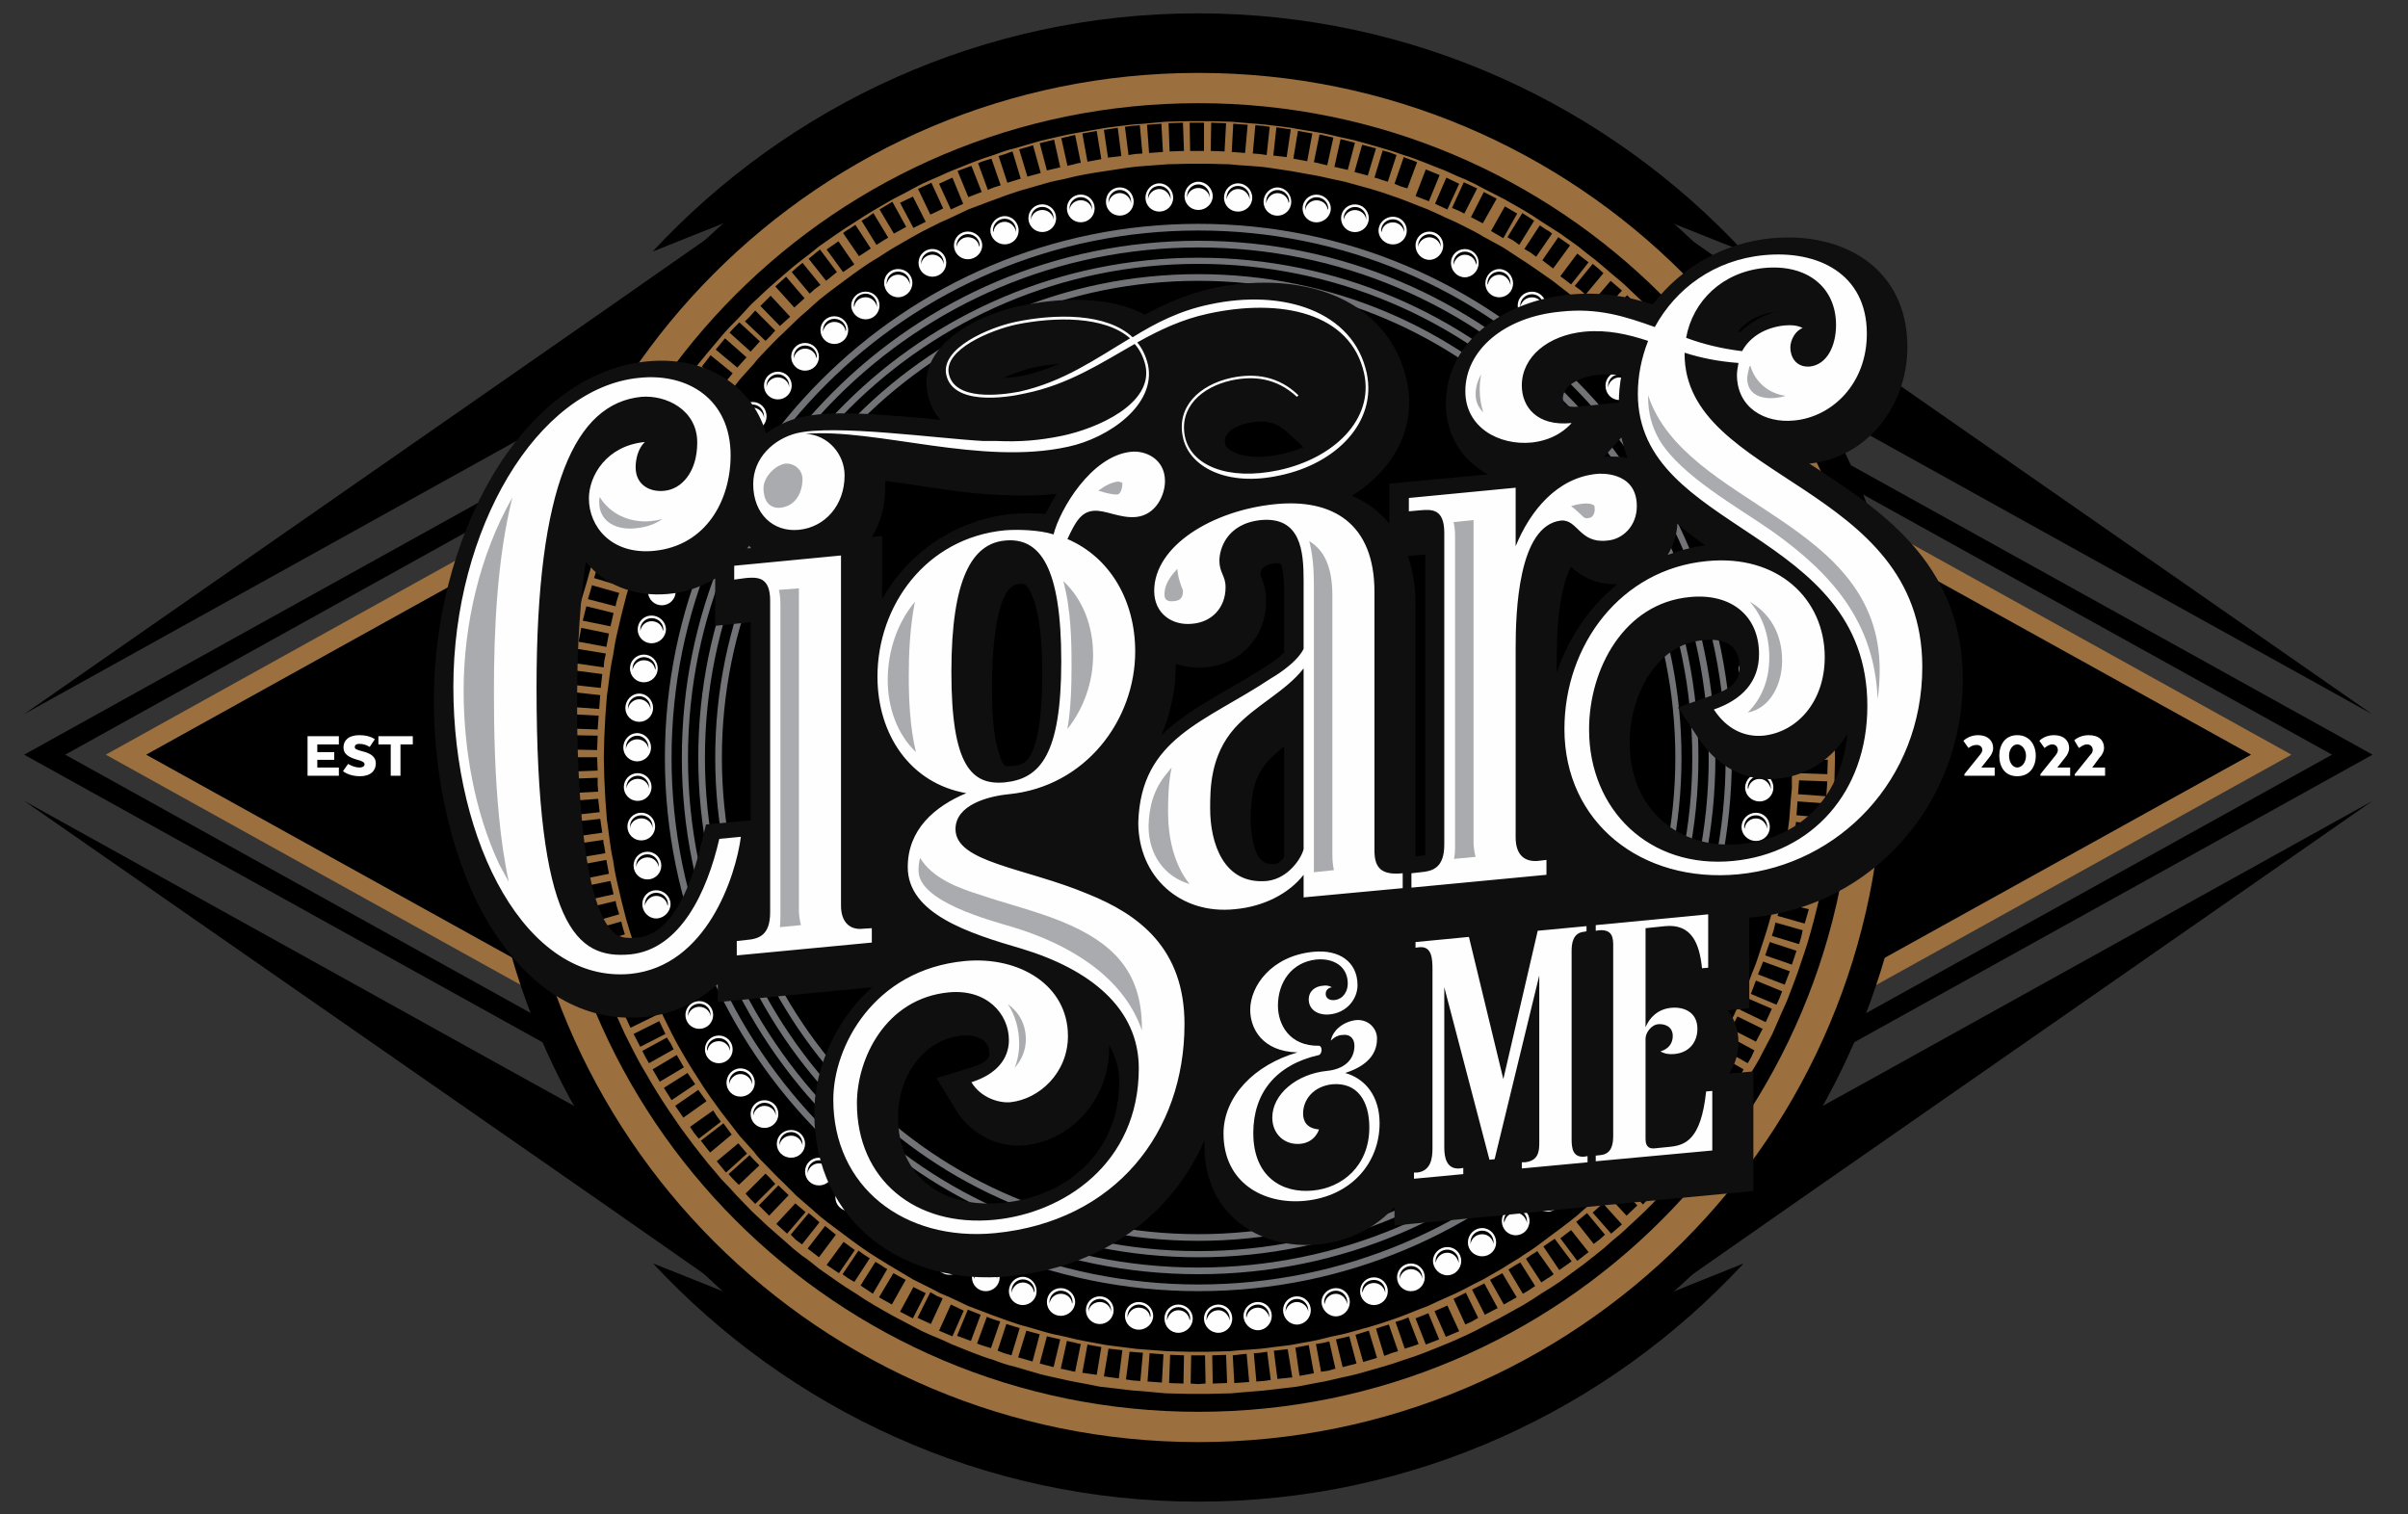
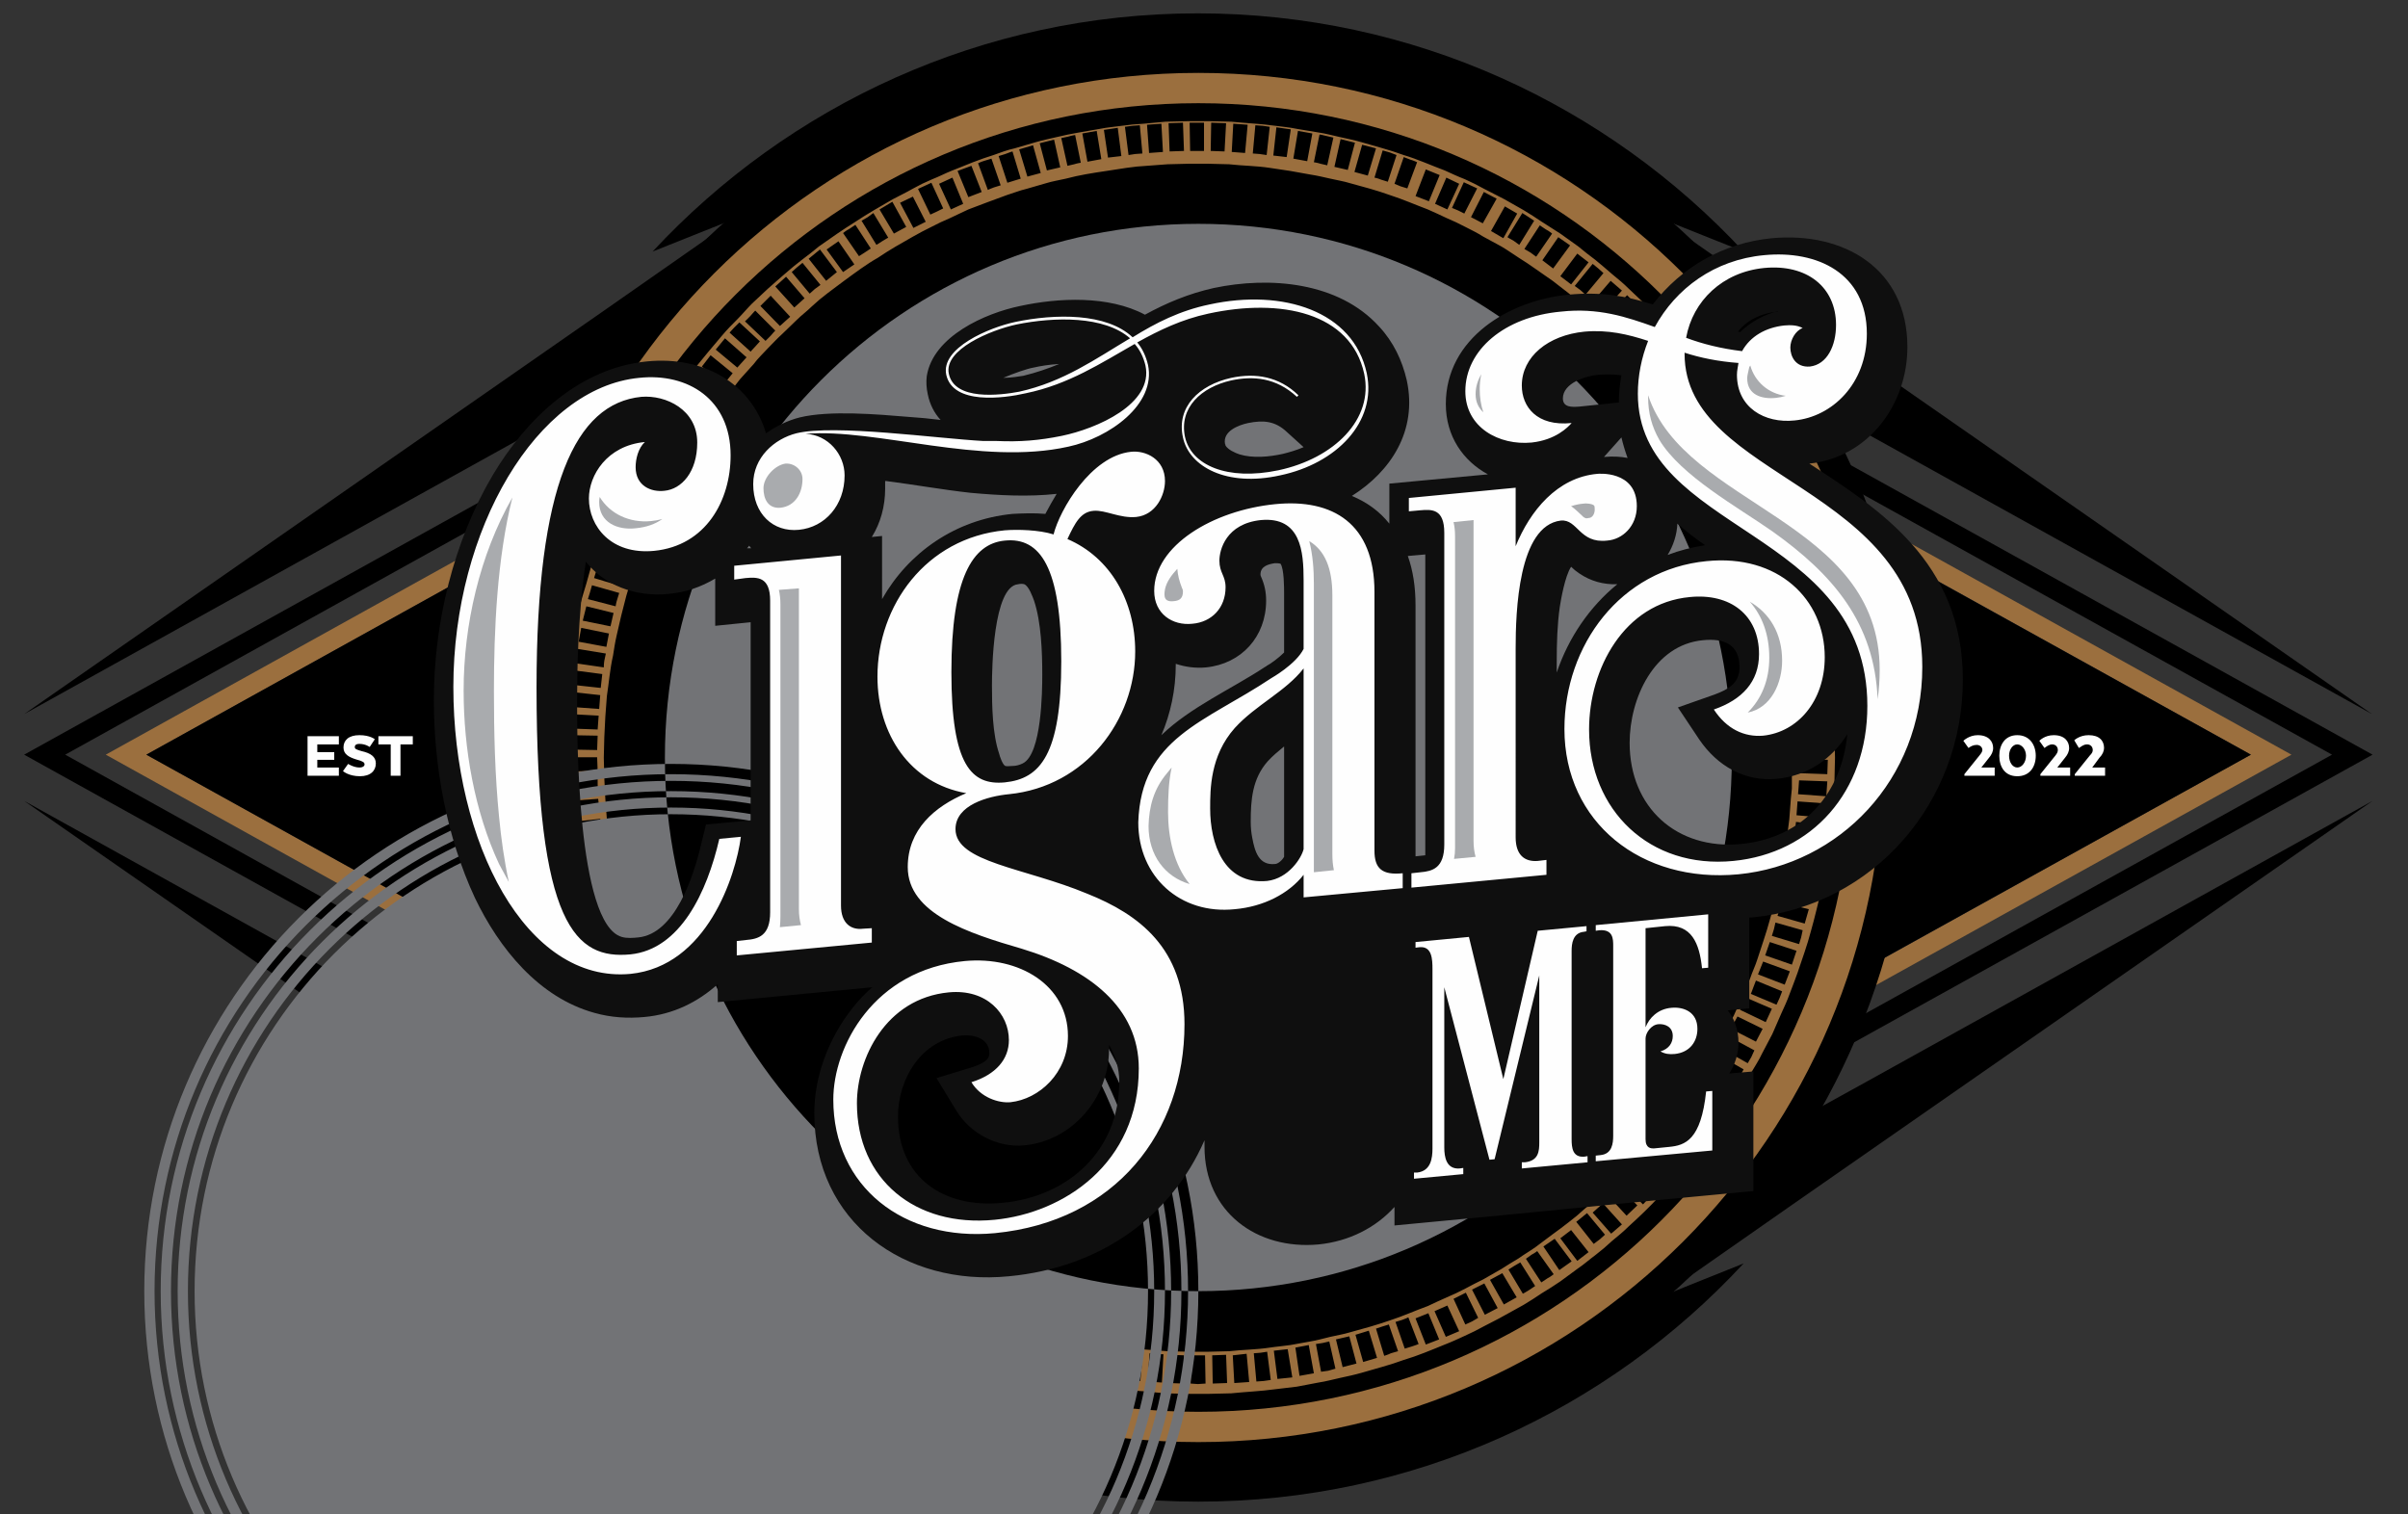
<svg xmlns="http://www.w3.org/2000/svg" version="1.2" viewBox="0 0 469 295" width="469" height="295">
  <rect x="0" y="0" width="469" height="295" fill="#333333" stroke="none" />
  <title>logo-mini</title>
  <style>
		.s0 { fill: #9b6f3e } 
		.s1 { fill: #000000 } 
		.s2 { fill: #fefefe } 
		.s3 { fill: #727376 } 
		.s4 { fill: #0f0f0f } 
		.s5 { fill: #a9abae } 
	</style>
  <g id="Layer 1">
    <path id="&lt;Compound Path&gt;" fill-rule="evenodd" class="s0" d="m446.3 147l-212.9 118.1-212.8-118.1 212.8-118.1zm-212.8 113.7l204.9-113.7-204.9-113.7-205 113.7z" />
    <path id="&lt;Compound Path&gt;" fill-rule="evenodd" class="s1" d="m462.1 147l-228.7 126.9-228.7-126.9 228.7-126.9zm-228.7 122.5l220.8-122.5-220.8-122.5-220.7 122.5z" />
    <path id="&lt;Compound Path&gt;" class="s1" d="m233.4 282.9l9.2-5.1c30.3-2.1 57.8-14.6 78.9-33.9l-45.2 15.2 62.6-34.8 25-13.8 98.2-54.5-112.8 78.5-25.9 18.1 16.2-6.5c-26.4 28.5-64.2 46.4-106.2 46.4-41.9 0-79.7-17.9-106.2-46.4l16.3 6.5-25.9-18.1-112.9-78.5 98.2 54.5 25 13.8 62.6 34.8-45.1-15.2c21.1 19.3 48.5 31.8 78.9 33.9zm-42.9-246.9l-62.7 34.8-24.9 13.8-98.2 54.5 112.8-78.5 25.9-18.1-16.3 6.5c26.5-28.5 64.3-46.4 106.2-46.4 42 0 79.8 17.9 106.3 46.4l-16.3-6.5 25.9 18.1 112.8 78.5-98.2-54.5-24.9-13.8-62.6-34.8 45.1 15.2c-21.1-19.3-48.5-31.8-78.9-33.9l-9.1-5.1-9.2 5.1c-30.3 2.1-57.8 14.6-78.9 33.9z" />
    <path id="&lt;Path&gt;" class="s1" d="m233.4 286.8c-76.9 0-139.2-62.3-139.2-139.2 0-77 62.3-139.3 139.2-139.3 77 0 139.2 62.3 139.2 139.3 0 76.9-62.2 139.2-139.2 139.2z" />
    <path id="&lt;Path&gt;" class="s1" d="m100.6 107c-3.9 12.8-6 26.4-6 40.6 0 13.6 2 26.8 5.7 39.2l-71.8-39.8z" />
    <path id="&lt;Path&gt;" class="s1" d="m366.2 107l72.2 40-71.8 39.8c3.7-12.4 5.6-25.6 5.6-39.2 0-14.2-2.1-27.8-6-40.6z" />
    <path id="&lt;Compound Path&gt;" class="s2" d="m73.7 143.4h6.7v1.6h-2.4v6.1h-1.9v-6.1h-2.4zm-5.9 5.4c0 0 1.1 0.7 2.2 0.7 0.7 0 1-0.3 1-0.6 0-0.4-0.3-0.6-1.4-0.9-1.7-0.5-2.7-1.1-2.7-2.4 0-1.4 1-2.4 3.1-2.4 2.1 0 3 0.8 3 0.8l-1 1.5c0 0-0.8-0.6-2-0.6-0.7 0-0.9 0.3-0.9 0.6 0 0.4 0.3 0.5 1.3 0.8 1.8 0.4 2.8 1.1 2.8 2.4 0 1.4-1 2.5-3.1 2.5-2.2 0-3.3-1-3.3-1zm-2.7-0.8h-3.3v1.5h4.2v1.6h-6.1v-7.7h6.1v1.6h-4.2v1.5h3.3z" />
    <path id="&lt;Compound Path&gt;" fill-rule="evenodd" class="s2" d="m404.1 150.8l2.9-3.6c0.5-0.5 0.6-0.8 0.6-1.1 0-0.6-0.4-1.1-1.1-1.1-0.7 0-1.1 0.4-1.6 0.7l-0.9-1.5c0 0 1-1 2.8-1 2.1 0 3 1.1 3 2.5 0 0.6-0.3 1.3-0.9 1.9l-1.4 1.9h2.5v1.6h-5.9zm-6.7 0l2.9-3.6c0.4-0.5 0.5-0.8 0.5-1.1 0-0.6-0.4-1.1-1.1-1.1-0.6 0-1.1 0.4-1.5 0.7l-1-1.4c0 0 1-1.1 2.8-1.1 2.1 0 3 1.2 3 2.5 0 0.7-0.3 1.3-0.8 1.9l-1.5 1.9h2.5v1.6h-5.8zm-8-3.6c0-2.1 1.1-4 3.5-4 2.4 0 3.6 1.9 3.6 4 0 2.2-1.2 4-3.6 4-2.4 0-3.5-1.8-3.5-4zm5.2 0c0-1.2-0.8-2.2-1.7-2.2-0.9 0-1.6 1-1.6 2.2 0 1.3 0.7 2.3 1.6 2.3 0.9 0 1.7-1 1.7-2.3zm-12 3.6l2.9-3.6c0.4-0.5 0.6-0.8 0.6-1.1 0-0.6-0.5-1-1.1-1-0.7 0-1.2 0.3-1.6 0.6l-1-1.4c0 0 1.1-1.1 2.8-1.1 2.1 0 3 1.2 3 2.5 0 0.7-0.3 1.3-0.8 1.9l-1.5 1.9h2.6v1.6h-5.9z" />
    <path id="&lt;Compound Path&gt;" fill-rule="evenodd" class="s0" d="m357.2 141.2l0.1 2.1 0.1 4.3-0.1 4.2-0.1 2.2-0.1 2.1-0.3 4.3-0.6 4.2c-0.1 1.4-0.4 2.9-0.6 4.3-0.3 1.4-0.5 2.8-0.8 4.2-0.7 2.8-1.3 5.5-2.1 8.3-0.7 2.7-1.7 5.4-2.6 8.1-0.5 1.4-1 2.7-1.5 4-0.5 1.4-1.1 2.7-1.7 4l-1.7 3.9-2 3.8c-0.6 1.3-1.4 2.5-2.1 3.7-0.7 1.3-1.3 2.5-2.1 3.7l-2.3 3.6c-0.8 1.2-1.7 2.4-2.5 3.5-1.6 2.4-3.4 4.6-5.2 6.8-1.9 2.2-3.7 4.4-5.7 6.4-1.9 2.1-4 4.1-6.1 6-1 1-2.1 1.9-3.2 2.8q-1.6 1.5-3.3 2.8c-1.1 0.8-2.2 1.8-3.4 2.6l-3.4 2.5c-1.2 0.8-2.4 1.6-3.6 2.3-1.2 0.8-2.4 1.6-3.6 2.3l-3.8 2.1c-1.2 0.7-2.5 1.3-3.8 2l-1.9 1-1.9 0.9c-1.3 0.6-2.6 1.2-3.9 1.7-2.7 1.1-5.3 2.2-8 3-2.7 1-5.5 1.7-8.2 2.5-1.4 0.4-2.8 0.7-4.2 1-1.4 0.3-2.8 0.7-4.2 0.9l-4.2 0.8c-1.4 0.2-2.8 0.3-4.2 0.5-2.9 0.4-5.7 0.5-8.6 0.8l-4.2 0.1h-2.2-2.1l-4.3-0.1-4.3-0.4q-2.1-0.1-4.2-0.4c-1.4-0.2-2.8-0.3-4.3-0.5-2.8-0.6-5.6-1-8.4-1.7-1.4-0.3-2.8-0.6-4.1-1l-4.1-1.2c-1.4-0.3-2.8-0.8-4.1-1.3-1.4-0.4-2.7-0.9-4-1.4l-4-1.6c-1.3-0.6-2.6-1.2-3.9-1.7l-2-0.9-1.9-1c-1.3-0.7-2.5-1.3-3.8-2-2.5-1.4-5-2.8-7.3-4.4-2.5-1.5-4.8-3.2-7.1-4.8-1.1-0.9-2.2-1.8-3.4-2.6q-1.7-1.3-3.3-2.8c-1-0.9-2.1-1.8-3.2-2.8l-3.1-2.9c-1-1-2-2.1-3-3.1-0.9-1-1.9-2.1-2.9-3.1l-2.8-3.3-2.6-3.3c-0.9-1.2-1.7-2.3-2.6-3.5-0.8-1.2-1.6-2.3-2.4-3.5-1.6-2.4-3.1-4.8-4.5-7.3-1.5-2.4-2.7-5-4-7.5-1.2-2.7-2.4-5.2-3.4-7.9-0.5-1.3-1.1-2.6-1.6-4l-1.3-4c-0.5-1.4-0.8-2.8-1.3-4.2-0.3-1.3-0.8-2.7-1.1-4.1l-0.9-4.2c-0.3-1.4-0.5-2.8-0.8-4.2-0.6-2.8-0.8-5.6-1.2-8.4l-0.3-4.3-0.2-2.1v-2.2l-0.2-4.3 0.2-4.2v-2.2l0.2-2.1 0.3-4.3c0.4-2.8 0.6-5.6 1.2-8.4 0.3-1.5 0.5-2.9 0.8-4.3l0.9-4.1c0.3-1.4 0.8-2.8 1.2-4.2 0.4-1.3 0.7-2.7 1.2-4.1l1.4-4c0.4-1.4 1-2.7 1.5-4 1-2.7 2.3-5.3 3.4-7.9 1.3-2.5 2.5-5.1 4-7.5 1.4-2.5 3-4.9 4.5-7.3 0.8-1.2 1.6-2.4 2.5-3.5 0.8-1.2 1.6-2.3 2.5-3.5l2.7-3.3 2.7-3.2c1-1.2 2-2.2 3-3.2 1-1 1.9-2.1 2.9-3.1l3.1-2.9c1.1-1 2.2-1.9 3.2-2.8q1.7-1.5 3.4-2.8c1.1-0.8 2.2-1.7 3.3-2.6 2.4-1.7 4.7-3.3 7.1-4.8 2.4-1.6 4.9-3 7.3-4.4 1.3-0.7 2.6-1.3 3.8-2l1.9-1 2-0.9c1.3-0.5 2.6-1.2 3.9-1.7l4-1.6c1.3-0.5 2.7-1 4-1.4 1.4-0.5 2.7-1 4.1-1.3l4.1-1.2c1.4-0.4 2.8-0.7 4.1-1 2.8-0.7 5.7-1.1 8.4-1.6 1.5-0.3 2.9-0.4 4.3-0.6q2.1-0.3 4.2-0.4l4.3-0.4 4.3-0.1h2.1 2.2l4.2 0.1c2.9 0.3 5.8 0.4 8.6 0.8 1.4 0.2 2.8 0.3 4.2 0.6l4.2 0.7c1.4 0.2 2.8 0.6 4.2 0.9 1.4 0.3 2.8 0.6 4.2 1 2.7 0.8 5.5 1.5 8.2 2.5 2.7 0.8 5.3 2 8 3 1.3 0.6 2.6 1.2 3.9 1.7l1.9 0.9 1.9 1c1.3 0.7 2.6 1.3 3.9 2l3.7 2.1c1.2 0.7 2.4 1.5 3.6 2.3 1.2 0.8 2.4 1.5 3.6 2.3l3.5 2.5c1.1 0.9 2.2 1.8 3.3 2.6q1.7 1.4 3.3 2.8c1.1 0.9 2.2 1.8 3.2 2.8 2.1 2 4.2 3.9 6.1 6 2 2.1 3.8 4.3 5.7 6.4 1.8 2.3 3.6 4.4 5.2 6.8 1.7 2.3 3.2 4.7 4.8 7.1 0.8 1.2 1.4 2.5 2.2 3.7 0.7 1.2 1.4 2.5 2 3.7l2 3.9 1.7 3.8c0.6 1.3 1.2 2.7 1.7 4 0.5 1.3 1.1 2.6 1.5 4 0.9 2.7 1.9 5.4 2.6 8.1 0.9 2.8 1.4 5.6 2.1 8.4 0.3 1.4 0.5 2.8 0.8 4.2 0.2 1.4 0.5 2.8 0.6 4.2l0.6 4.3 0.3 4.2zm-215.5-64.2c-0.9 1.1-1.6 2.1-2.4 3.2-0.8 1.1-1.6 2.2-2.3 3.3-1.4 2.3-2.9 4.5-4.2 6.8-1.4 2.3-2.5 4.7-3.7 7.1-1.1 2.4-2.3 4.8-3.2 7.3-0.5 1.2-1 2.5-1.5 3.7l-1.2 3.8c-0.5 1.3-0.8 2.6-1.2 3.8-0.3 1.3-0.7 2.6-1 3.9l-0.9 3.9c-0.3 1.3-0.5 2.6-0.7 3.9-0.6 2.6-0.8 5.3-1.2 7.9l-0.3 4-0.1 2-0.1 2-0.1 4 0.1 4 0.1 2 0.1 2 0.3 4c0.4 2.6 0.6 5.3 1.2 7.9 0.2 1.3 0.4 2.6 0.7 3.9l0.9 3.9c0.3 1.3 0.7 2.6 1 3.9 0.4 1.2 0.7 2.5 1.2 3.8l1.2 3.8c0.5 1.2 1 2.5 1.5 3.7 0.9 2.5 2.1 4.9 3.2 7.3 1.2 2.4 2.3 4.8 3.7 7.1 1.3 2.3 2.7 4.5 4.2 6.8 0.7 1.1 1.5 2.2 2.3 3.3 0.7 1 1.5 2.1 2.4 3.2l2.4 3.1 2.7 3c0.8 1.1 1.7 2 2.7 3 0.9 0.9 1.8 1.9 2.8 2.8l2.8 2.8c1 0.9 2 1.7 3 2.6q1.5 1.4 3.1 2.6c1.1 0.8 2.1 1.6 3.2 2.4 2.1 1.6 4.3 3.2 6.6 4.6 2.2 1.4 4.5 2.7 6.8 4.1 1.2 0.6 2.4 1.2 3.6 1.8l1.7 0.9 1.9 0.8c1.2 0.6 2.4 1.1 3.6 1.7l3.7 1.4c1.2 0.5 2.5 0.9 3.8 1.4 1.2 0.4 2.5 0.9 3.8 1.2l3.8 1.1c1.3 0.4 2.6 0.6 3.9 0.9 2.6 0.7 5.2 1.1 7.9 1.6 1.3 0.2 2.6 0.3 3.9 0.5q2 0.3 4 0.4l4 0.3 4 0.1h2 2l4-0.1c2.6-0.3 5.3-0.3 7.9-0.7 1.3-0.2 2.7-0.3 4-0.5l3.9-0.7c1.3-0.2 2.6-0.6 3.9-0.9 1.3-0.3 2.6-0.5 3.9-0.9 2.6-0.7 5.1-1.4 7.7-2.3 2.5-0.8 4.9-1.9 7.4-2.8 1.2-0.6 2.4-1.1 3.7-1.7l1.8-0.8 1.8-0.9c1.1-0.6 2.3-1.2 3.5-1.8l3.5-2c1.1-0.7 2.2-1.4 3.4-2.1 1.1-0.8 2.2-1.4 3.3-2.2l3.2-2.4c1.1-0.8 2.2-1.6 3.2-2.4q1.6-1.2 3.1-2.6c1-0.8 2-1.7 3-2.6 1.9-1.8 3.9-3.6 5.7-5.6 1.9-1.9 3.5-4 5.3-6 1.6-2.1 3.3-4.1 4.9-6.3 0.7-1.1 1.5-2.2 2.2-3.3l2.2-3.4c0.7-1.1 1.3-2.3 2-3.4 0.7-1.2 1.4-2.3 1.9-3.5l1.9-3.6 1.6-3.6c0.6-1.2 1.1-2.4 1.6-3.7 0.4-1.2 1-2.4 1.4-3.7 0.8-2.5 1.7-5 2.4-7.6 0.8-2.6 1.3-5.2 1.9-7.8 0.3-1.3 0.5-2.6 0.8-3.9 0.2-1.3 0.4-2.6 0.6-4l0.5-3.9 0.3-4 0.2-2v-2l0.1-4-0.1-4v-2l-0.2-2-0.3-4-0.5-3.9c-0.2-1.3-0.4-2.7-0.6-4-0.3-1.3-0.5-2.6-0.8-3.9-0.6-2.6-1.1-5.2-1.9-7.8-0.7-2.5-1.5-5-2.4-7.6-0.4-1.2-1-2.4-1.4-3.7-0.5-1.2-1-2.5-1.6-3.7l-1.6-3.6-1.9-3.6c-0.5-1.2-1.2-2.3-1.9-3.5-0.6-1.1-1.3-2.3-2-3.4-1.4-2.3-2.8-4.5-4.4-6.7-1.5-2.2-3.3-4.2-4.9-6.3-1.8-2-3.4-4.1-5.3-6-1.8-1.9-3.8-3.7-5.7-5.6-1-0.9-2-1.7-3-2.6q-1.5-1.3-3.1-2.6c-1-0.8-2.1-1.6-3.1-2.4l-3.3-2.3c-1.1-0.8-2.2-1.5-3.3-2.2-1.1-0.7-2.2-1.5-3.4-2.2l-3.5-1.9c-1.1-0.7-2.3-1.3-3.5-1.9l-1.8-0.9-1.8-0.8c-1.2-0.6-2.4-1.1-3.7-1.7-2.4-0.9-4.9-2-7.4-2.8-2.5-0.9-5.1-1.6-7.7-2.3-1.3-0.4-2.6-0.6-3.9-0.9-1.3-0.3-2.6-0.6-3.9-0.8l-3.9-0.7c-1.3-0.2-2.6-0.4-4-0.6-2.6-0.4-5.3-0.4-7.9-0.7l-4-0.1h-2-2l-4 0.1-4 0.3q-2 0.1-4 0.4c-1.3 0.2-2.6 0.4-3.9 0.6-2.7 0.4-5.3 0.8-7.9 1.5-1.3 0.3-2.6 0.5-3.9 0.9l-3.8 1.1c-1.3 0.3-2.5 0.8-3.8 1.2-1.3 0.5-2.5 0.9-3.8 1.4l-3.7 1.4c-1.2 0.6-2.4 1.1-3.6 1.7l-1.8 0.8-1.8 0.9c-1.2 0.6-2.4 1.2-3.6 1.9-2.3 1.3-4.6 2.6-6.8 4.1-2.3 1.3-4.4 2.9-6.6 4.5-1.1 0.8-2.1 1.6-3.2 2.4q-1.6 1.2-3.1 2.6c-0.9 0.9-2 1.7-2.9 2.6l-2.9 2.8c-1 0.9-1.9 1.9-2.8 2.8-0.9 1-1.9 1.9-2.7 3l-2.7 3zm189.3 144.8c0 0 0.5-0.6 0.9-1.2l0.8-1.1-4.5-3.2-0.7 1.1c-0.4 0.5-0.9 1-0.9 1zm-5.3 6.6l1.8-2.2-4.2-3.5-1.8 2zm-5.7 6.2c0 0 0.5-0.5 0.9-1l1-1-4-3.8-0.9 1c-0.4 0.4-0.9 0.9-0.9 0.9zm-6.2 5.7l2.1-1.8-3.7-4.1-2 1.8zm-6.6 5.3l2.2-1.7-3.4-4.3-2.1 1.6zm-25.6 14.8l2.6-1.1-2.3-5-2.5 1.1zm-3.9 1.5l2.6-1-2.1-5.1-2.5 1zm-94.8-2.7l2.6 1.1 2.2-5-2.5-1.2zm-7.6-3.7l2.5 1.3 2.5-4.9-2.4-1.2zm-14.3-9.1l2.4 1.6 3.1-4.5-2.2-1.6zm-9.8-8l2.1 1.9 3.6-4.2-2-1.7zm-6-5.9l0.9 1c0.5 0.5 1 1 1 1l3.9-3.9c0 0-0.5-0.5-0.9-1l-1-1zm-5.6-6.3l1.8 2.2 4.1-3.7-1.7-2zm-5.2-6.7l0.8 1.2c0.4 0.5 0.9 1.1 0.9 1.1l4.3-3.3c0 0-0.4-0.6-0.8-1.1l-0.7-1.1zm-11-18.1l1.3 2.5 4.9-2.5-1.2-2.5zm-1.8-3.8l1.2 2.6 4.9-2.4-1.1-2.4zm1.2-102.6l-1.2 2.6 5.1 2.2 1.1-2.4zm1.9-3.8l-1.3 2.5 4.9 2.4 1.3-2.3zm22.4-30.7c0 0-0.5 0.5-1 1.1l-1 1 4 3.8 1-1c0.4-0.5 0.9-1 0.9-1zm3-2.9l-2 2 3.8 3.9 2-1.8zm13.2-10.6l-2.3 1.6 3.2 4.4 2.2-1.5zm14.5-8.7l-2.5 1.2 2.6 4.9 2.4-1.2zm7.7-3.7l-2.6 1.2 2.3 5 2.4-1.1zm94.9-0.5l-2.7-1.1-2 5.2 2.6 1zm3.8 1.7l-2.5-1.2-2.2 5.1 2.4 1.1zm11.3 5.8l-2.4-1.4-2.7 4.8 2.4 1.4zm13.9 9.5l-2.2-1.7-3.3 4.4 2.1 1.6zm6.5 5.5l-2.2-1.9-3.6 4.2 2.1 1.8zm3 2.9l-2-2-3.8 4.1 2 1.8zm5.9 6.1c0 0-0.5-0.5-1-1l-1-1.1-4 3.8 1 1c0.4 0.5 0.9 1 0.9 1zm5.4 6.5l-1.8-2.2-4.2 3.5 1.6 2.1zm5 6.8l-1.6-2.3-4.5 3.2 1.6 2.2zm2.3 3.6l-1.6-2.4-4.6 3 1.5 2.3zm6.1 11l-1.2-2.5-4.9 2.6 1.2 2.4zm1.8 3.8l-1.2-2.6-5 2.4 1.2 2.5zm10.5 53.5l0.1-2.8-5.5-0.1-0.1 2.7zm-0.2 4.3l0.1-1.4 0.1-1.5-5.5-0.2-0.1 1.4-0.1 1.3zm-0.3 4.2l0.2-2.8-5.5-0.4-0.2 2.7zm-0.5 4.2l0.4-2.8-5.5-0.6-0.3 2.7zm-0.6 4.1l0.2-1.3c0.1-0.7 0.2-1.4 0.2-1.4l-5.5-0.8c0 0 0 0.7-0.1 1.3l-0.3 1.3zm-0.7 4.2l0.5-2.8-5.4-0.9-0.5 2.7zm-1 4l0.7-2.7-5.4-1.2-0.6 2.7zm-6 1.3l-0.4 1.3 5.3 1.5 0.4-1.4c0.2-0.7 0.4-1.4 0.4-1.4l-5.4-1.3c0 0-0.1 0.7-0.3 1.3zm3.8 6.8c0 0 0.2-0.6 0.4-1.3l0.3-1.4-5.3-1.5-0.3 1.3c-0.2 0.6-0.4 1.3-0.4 1.3zm-1.4 4l0.9-2.7-5.2-1.7-0.9 2.6zm-1.4 3.9l1-2.6-5.2-1.9-1 2.5zm-6.6 1.8l5 2.1c0 0 0.3-0.6 0.6-1.3l0.5-1.3-5.1-2.1-0.5 1.3c-0.2 0.6-0.5 1.3-0.5 1.3zm-5.4 10.8l4.8 2.7 0.7-1.2c0.3-0.7 0.6-1.3 0.6-1.3l-4.8-2.6c0 0-0.3 0.6-0.6 1.2zm-2.1 3.5l4.7 2.9 0.7-1.2 0.7-1.3-4.7-2.7-0.7 1.2zm-2.2 3.3l4.6 3.1 1.6-2.4-4.7-2.9zm-2.3 3.3l4.5 3.2 1.6-2.3-4.6-3.1zm-0.6 10l1.8-2.3-4.4-3.4-1.6 2.2zm-4.6 5.3c0.5-0.5 0.9-1.1 0.9-1.1l-4.1-3.7c0 0-0.4 0.6-0.9 1.1l-0.9 0.9 4 3.8zm-4.9 5l-3.9-3.9-1.9 1.9 3.7 4zm-11.9 3.2l3.4 4.3 1.2-0.9 1-0.9-3.5-4.2-1.1 0.9zm-3.3 9.4l2.4-1.7-3.3-4.4-2.2 1.5zm-3.5 2.4l1.2-0.8c0.6-0.3 1.2-0.8 1.2-0.8l-3.2-4.5c0 0-0.5 0.4-1.1 0.7l-1.1 0.8zm-3.6 2.2c0 0 0.6-0.3 1.2-0.7l1.2-0.8-2.9-4.6-1.2 0.7c-0.6 0.4-1.1 0.7-1.1 0.7zm-3.7 2.1l2.5-1.4-2.8-4.7-2.4 1.3zm-3.7 2l2.5-1.3-2.6-4.8-2.4 1.2zm-3.8 1.9l1.3-0.6 1.2-0.7-2.4-4.9-1.2 0.6-1.2 0.6zm-11.8 4.7l1.3-0.4c0.7-0.2 1.4-0.5 1.4-0.5l-2-5.2c0 0-0.6 0.3-1.2 0.5l-1.3 0.4zm-4 1.4c0 0 0.7-0.2 1.3-0.5l1.4-0.4-1.8-5.2-1.3 0.4c-0.6 0.2-1.2 0.4-1.2 0.4zm-4.1 1.2l2.7-0.8-1.6-5.3-2.6 0.8zm-4 1l2.7-0.7-1.4-5.3-2.6 0.6zm-4.2 0.9c0 0 0.7-0.1 1.4-0.2l1.4-0.4-1.2-5.3-1.3 0.3c-0.7 0.1-1.3 0.2-1.3 0.2zm-4.2 0.8l2.8-0.5-1-5.5-2.6 0.5zm-4.3 0.6l2.9-0.3-0.9-5.5-2.7 0.3zm-4.1 0.5l1.4-0.1 1.4-0.2-0.7-5.5-1.3 0.2-1.3 0.1zm-4.3 0.3l2.9-0.2-0.5-5.5-2.7 0.3zm-4.2 0.1l2.8-0.1-0.2-5.5-2.7 0.1zm-4.3 0l1.4 0.1 1.5-0.1-0.1-5.5h-1.4-1.3zm-4.2-0.1l2.8 0.1 0.1-5.5-2.7-0.1zm-4.2-0.3l2.8 0.2 0.3-5.5-2.7-0.2zm-4.2-0.4l1.4 0.2 1.4 0.1 0.5-5.5-1.3-0.1-1.3-0.1zm-4.3-0.6l2.9 0.4 0.7-5.5-2.7-0.3zm-4.2-0.7l2.8 0.4 0.9-5.4-2.7-0.5zm-3-6.2l-1.2 5.4 1.4 0.3c0.7 0.2 1.4 0.3 1.4 0.3l1.1-5.4c0 0-0.7-0.1-1.3-0.3zm-5.3 4.4l2.7 0.7 1.3-5.4-2.6-0.6zm-4.2-1.2l2.8 0.8 1.4-5.3-2.6-0.7zm-4-1.3l1.3 0.5c0.7 0.2 1.4 0.4 1.4 0.4l1.6-5.3c0 0-0.6-0.2-1.3-0.4l-1.3-0.4zm-4-1.4c0 0 0.7 0.3 1.4 0.5l1.3 0.4 1.8-5.2-1.3-0.4c-0.6-0.2-1.3-0.5-1.3-0.5zm-3.9-1.5l2.7 1 1.9-5.1-2.5-1zm-7.7-3.5l1.3 0.6 1.3 0.6 2.3-5-1.2-0.5-1.2-0.7zm-7.5-4l2.5 1.4 2.7-4.8-2.4-1.3zm-2.4-1.5c0.6 0.4 1.2 0.8 1.2 0.8l2.8-4.8c0 0-0.6-0.3-1.1-0.7l-1.2-0.7-2.9 4.6zm-1.6-7.6l-3.1 4.6c0 0 0.5 0.4 1.1 0.8l1.2 0.7 3-4.6-1.1-0.7c-0.6-0.4-1.1-0.8-1.1-0.8zm-9.9-0.4l2.2 1.7 3.3-4.4-2.1-1.7zm-3.3-2.7l1 1 1.2 0.9 3.4-4.3-1-0.9-1.1-0.9zm-6.2-5.7l2 2 3.8-4-2-1.9zm-5.9-6.1c0 0 0.5 0.6 1 1.1l1 1 4-3.8-1-1c-0.4-0.4-0.9-1-0.9-1zm-5.4-6.5l1.8 2.3 4.2-3.5-1.6-2.2zm-5-6.8l1.6 2.3 4.5-3.2-1.6-2.2zm-0.7-1.1l4.6-3.1-1.5-2.2-4.6 2.9zm-3.7-6l0.7 1.2 0.7 1.2 4.7-2.8-0.7-1.2-0.7-1.2zm-1.4-2.4l0.7 1.2 4.8-2.7-0.6-1.2c-0.4-0.5-0.7-1.1-0.7-1.1l-4.8 2.6c0 0 0.3 0.6 0.6 1.2zm-6-12.8l0.5 1.3c0.3 0.7 0.6 1.4 0.6 1.4l5-2.2c0 0-0.3-0.7-0.5-1.3l-0.5-1.2zm-1.5-4l1 2.7 5.1-2.1-1-2.4zm-1.3-4.1l0.9 2.7 5.2-1.8-0.9-2.6zm-1.2-4l0.3 1.3c0.2 0.7 0.4 1.4 0.4 1.4l5.3-1.7c0 0-0.2-0.6-0.4-1.3l-0.3-1.2zm-1.2-4.2c0 0 0.2 0.7 0.4 1.4l0.4 1.4 5.3-1.5-0.4-1.3c-0.2-0.6-0.3-1.3-0.3-1.3zm-1-4.1l0.6 2.7 5.4-1.2-0.6-2.6zm-0.8-4.2l0.5 2.8 5.4-1.1-0.5-2.7zm-0.7-4.1c0 0 0.1 0.7 0.2 1.3l0.3 1.4 5.4-0.9-0.2-1.3c-0.2-0.7-0.2-1.3-0.2-1.3zm-0.6-4.3l0.4 2.9 5.5-0.8-0.4-2.7zm-0.3-4.1l0.2 2.8 5.5-0.6-0.3-2.6zm-0.2-4.3v1.4l0.1 1.4 5.5-0.3-0.1-1.4v-1.3zm-0.1-4.2l0.1 2.8 5.5-0.2-0.1-2.6zm0.1-4.3l-0.1 2.8 5.5 0.1 0.1-2.8zm0.2-4.1l-0.1 1.4-0.1 1.4 5.5 0.2 0.1-1.4 0.1-1.3zm0.3-4.3l-0.2 2.9 5.5 0.4 0.2-2.7zm0.5-4.2l-0.4 2.8 5.5 0.6 0.3-2.7zm0.6-4.2l-0.2 1.4c-0.1 0.7-0.2 1.4-0.2 1.4l5.5 0.8c0 0 0-0.7 0.1-1.3l0.3-1.4zm0.7-4.1l-0.5 2.7 5.4 1 0.5-2.6zm1-4.2l-0.7 2.8 5.4 1.1 0.6-2.6zm1.1-4.1l-0.4 1.4c-0.2 0.7-0.4 1.3-0.4 1.3l5.4 1.4c0 0 0.1-0.7 0.3-1.3l0.4-1.3zm1.2-4.1c0 0-0.3 0.7-0.4 1.4l-0.4 1.3 5.3 1.6 0.3-1.3c0.2-0.7 0.4-1.3 0.4-1.3zm1.4-4l-0.9 2.6 5.2 1.8 0.9-2.6zm1.5-4l-1.1 2.7 5.2 1.9 1-2.6zm6.6-1.7l-5-2.1c0 0-0.3 0.6-0.6 1.2l-0.5 1.3 5.1 2.1 0.5-1.2c0.2-0.7 0.5-1.3 0.5-1.3zm-0.1-12.3c-0.3 0.6-0.6 1.2-0.6 1.2l4.8 2.6c0 0 0.3-0.6 0.7-1.2l0.6-1.1-4.8-2.7zm2.1-3.7l-0.7 1.2 4.8 2.8 1.4-2.3-4.7-2.9zm1.4-2.4l4.7 2.9 1.5-2.3-4.6-3zm2.3-3.6l4.5 3.1 1.6-2.2-4.5-3.2zm3.3-4.6l-0.9 1.2 4.5 3.2 0.8-1.1c0.4-0.6 0.8-1.1 0.8-1.1l-4.4-3.3c0 0-0.4 0.5-0.8 1.1zm1.7-2.2l4.3 3.4 1.7-2.1-4.3-3.5zm4.5-5.5l-1.8 2.2 4.2 3.5 1.8-2zm5.9 1.6l0.9-1-4-3.7-1 1c-0.5 0.5-0.9 1-0.9 1l4.1 3.7c0 0 0.4-0.5 0.9-1zm15.9-14.5l-3.3-4.4-2.2 1.8 3.4 4.3zm-4.3 3.3l1.1-0.8-3.5-4.3-1.1 0.9-1 0.9 3.5 4.2zm-2 1.8l-3.6-4.2-2.1 1.9 3.7 4.1zm19.8-13.9l-2.7-4.9-2.5 1.5 2.8 4.7zm-4.7 2.8c0.6-0.4 1.2-0.7 1.2-0.7l-2.9-4.8c0 0-0.6 0.4-1.1 0.8l-1.2 0.7 2.9 4.7zm-5.2-3.2l-1.2 0.8c-0.6 0.3-1.2 0.8-1.2 0.8l3.1 4.5c0 0 0.6-0.4 1.1-0.7l1.2-0.8zm14.8-8.2l-1.3 0.6-1.3 0.6 2.4 5 1.3-0.6 1.2-0.6zm7.8-3.3l-2.7 1 2.1 5.1 2.6-1zm3.9-1.4l-1.3 0.4c-0.7 0.2-1.3 0.5-1.3 0.5l1.9 5.2c0 0 0.6-0.3 1.2-0.5l1.3-0.4zm4.1-1.4c0 0-0.7 0.2-1.4 0.5l-1.3 0.4 1.7 5.2 1.3-0.4c0.6-0.2 1.3-0.4 1.3-0.4zm4-1.2l-2.7 0.8 1.6 5.3 2.6-0.7zm4.1-1.1l-2.8 0.7 1.4 5.3 2.6-0.6zm4.1-0.9c0 0-0.7 0.1-1.3 0.3l-1.4 0.3 1.2 5.4 1.3-0.3c0.6-0.2 1.3-0.3 1.3-0.3zm4.2-0.8l-2.8 0.5 1 5.5 2.7-0.5zm4.1-0.6l-2.7 0.4 0.8 5.4 2.6-0.3zm4.3-0.5l-1.4 0.1-1.5 0.2 0.7 5.5 1.3-0.2 1.4-0.1zm4.2-0.3l-2.8 0.2 0.4 5.5 2.7-0.2zm4.2-0.2l-2.8 0.1 0.2 5.5 2.8-0.1zm4.1 0h-1.4-1.4l0.1 5.5h1.3 1.4zm4.3 0.1l-2.9-0.1-0.1 5.5 2.7 0.1zm4.2 0.3l-2.8-0.2-0.3 5.5 2.6 0.2zm4.3 0.4l-1.4-0.2-1.4-0.1-0.5 5.5 1.3 0.1 1.4 0.2zm4.1 0.5l-2.8-0.4-0.6 5.5 2.6 0.3zm4.2 0.8l-2.8-0.5-0.9 5.4 2.7 0.5zm4.1 0.8l-1.3-0.3c-0.7-0.2-1.4-0.3-1.4-0.3l-1.1 5.4c0 0 0.7 0.1 1.3 0.3l1.3 0.3zm9.3 8.2l1.3 0.4 1.7-5.2-1.3-0.5c-0.7-0.2-1.4-0.4-1.4-0.4l-1.6 5.3c0 0 0.6 0.1 1.3 0.4zm-5.1-7.2l-2.8-0.7-1.2 5.4 2.6 0.6zm4.1 1.1l-2.7-0.7-1.5 5.3 2.6 0.7zm8 2.7c0 0-0.6-0.3-1.3-0.5l-1.3-0.5-1.8 5.2 1.2 0.5c0.7 0.2 1.3 0.4 1.3 0.4zm11.7 5.1l-1.3-0.6-1.3-0.6-2.3 5 1.2 0.5 1.2 0.6zm3.8 2l-2.5-1.3-2.5 4.9 2.3 1.2zm4.4 9l2.9-4.7-1.2-0.8c-0.5-0.3-1.1-0.7-1.1-0.7l-2.9 4.7c0 0 0.6 0.4 1.2 0.7zm6.6 4.6l3.3-4.5-2.3-1.6-3.1 4.5zm-0.2-6.8c0 0-0.6-0.5-1.2-0.8l-1.2-0.8-3 4.6 1.2 0.7c0.5 0.4 1.1 0.8 1.1 0.8zm10 7.7l-1-0.9-1.1-0.9-3.5 4.3 1.1 0.8 1 0.9zm4.3 11.5l1 1 4-3.8-1-1c-0.5-0.5-1-1-1-1l-3.9 3.9c0 0 0.5 0.4 0.9 0.9zm6.4 7l4.2-3.5-1.8-2.2-4.2 3.7zm9.4 3.1l-0.8-1.1c-0.4-0.6-0.9-1.2-0.9-1.2l-4.3 3.4c0 0 0.4 0.5 0.8 1l0.8 1.2zm6.9 10.6l-0.7-1.3-0.8-1.2-4.7 2.9 0.7 1.2 0.7 1.1zm2.1 3.7c0 0-0.3-0.6-0.7-1.2l-0.7-1.2-4.8 2.7 0.7 1.1c0.3 0.6 0.6 1.2 0.6 1.2zm5.4 11.5l-0.5-1.3c-0.3-0.7-0.6-1.3-0.6-1.3l-5.1 2.2c0 0 0.3 0.6 0.6 1.2l0.5 1.3zm-2.4 9.6l5.3-1.7-0.9-2.6-5.2 1.8zm3.9-5.7l-1.1-2.6-5.1 2 1 2.5zm-2 12.1c0.2 0.7 0.4 1.3 0.4 1.3l5.3-1.3c0 0-0.1-0.7-0.3-1.4l-0.4-1.3-5.3 1.5zm4.5-4.1l-0.4-1.4c-0.1-0.7-0.4-1.4-0.4-1.4l-5.2 1.7c0 0 0.2 0.6 0.4 1.3l0.3 1.3zm2.1 8.2l-0.6-2.8-5.4 1.3 0.6 2.7zm0.8 4.1l-0.5-2.8-5.4 1.1 0.5 2.6zm0.7 4.3c0 0-0.1-0.7-0.2-1.4l-0.2-1.5-5.5 1 0.3 1.3c0.1 0.7 0.1 1.3 0.1 1.3zm0.6 4.2l-0.4-2.8-5.4 0.7 0.3 2.7zm0.6 8.4v-1.4l-0.1-1.4-5.5 0.4 0.1 1.3v1.4zm0.1 4.2v-2.8l-5.6 0.1 0.1 2.8zm-11.8 53.2l1.2-2.6-5.1-2.2-1.1 2.4zm6-61.3l5.5-0.4-0.2-2.8-5.5 0.5zm-7.9 65.1l1.3-2.5-4.9-2.4-1.3 2.4z" />
    <path id="&lt;Compound Path&gt;" fill-rule="evenodd" class="s0" d="m233.4 280.9c-73.7 0-133.3-59.6-133.3-133.3 0-73.8 59.6-133.4 133.3-133.4 73.8 0 133.4 59.6 133.4 133.4 0 73.7-59.6 133.3-133.4 133.3zm127.5-133.4c0-70.4-57-127.4-127.5-127.4-70.5 0-127.4 57-127.4 127.4 0 70.5 56.9 127.5 127.4 127.5 70.5 0 127.5-57 127.5-127.5z" />
-     <path id="&lt;Compound Path&gt;" fill-rule="evenodd" class="s3" d="m233.4 251.5c-57.4 0-103.9-46.5-103.9-103.9 0-57.5 46.5-104 103.9-104 57.5 0 103.9 46.5 103.9 104 0 57.4-46.4 103.9-103.9 103.9zm102.7-103.9c0-56.8-45.9-102.7-102.7-102.7-56.7 0-102.6 45.9-102.6 102.7 0 56.7 45.9 102.6 102.6 102.6 56.8 0 102.7-45.9 102.7-102.6zm-102.7 100.6c-55.6 0-100.6-45-100.6-100.6 0-55.7 45-100.7 100.6-100.7 55.7 0 100.7 45 100.7 100.7 0 55.6-45 100.6-100.7 100.6zm99.4-100.6c0-55-44.4-99.4-99.4-99.4-54.9 0-99.4 44.4-99.4 99.4 0 54.9 44.5 99.3 99.4 99.3 55 0 99.4-44.4 99.4-99.3zm-99.4 97.3c-53.8 0-97.4-43.5-97.4-97.3 0-53.9 43.6-97.4 97.4-97.4 53.9 0 97.4 43.5 97.4 97.4 0 53.8-43.5 97.3-97.4 97.3zm96.2-97.3c0-53.2-43-96.2-96.2-96.2-53.1 0-96.1 43-96.1 96.2 0 53.1 43 96.1 96.1 96.1 53.2 0 96.2-43 96.2-96.1zm-96.2 94.1c-52 0-94.1-42.1-94.1-94.1 0-52.1 42.1-94.2 94.1-94.2 52.1 0 94.1 42.1 94.1 94.2 0 52-42 94.1-94.1 94.1zm92.9-94.1c0-51.4-41.5-92.9-92.9-92.9-51.3 0-92.8 41.5-92.8 92.9 0 51.3 41.5 92.8 92.8 92.8 51.4 0 92.9-41.5 92.9-92.8z" />
-     <path id="&lt;Compound Path&gt;" fill-rule="evenodd" class="s2" d="m233.4 40.9c-1.5 0-2.7-1.2-2.7-2.7 0-1.5 1.2-2.8 2.7-2.8 1.5 0 2.8 1.3 2.8 2.8 0 1.5-1.3 2.7-2.8 2.7zm-15.3 1.1c-1.5 0-2.7-1.2-2.7-2.7 0-1.6 1.2-2.8 2.7-2.8 1.5 0 2.7 1.2 2.7 2.8 0 1.5-1.2 2.7-2.7 2.7zm2.2-2.7c0-1.3-1-2.3-2.2-2.3-1.2 0-2.2 1-2.2 2.3q0 0.1 0 0.3c0.1-1.1 1.1-2 2.2-2 1.1 0 2.1 0.9 2.2 2q0-0.2 0-0.3zm-9.8 4c-1.5 0-2.7-1.2-2.7-2.7 0-1.5 1.2-2.7 2.7-2.7 1.5 0 2.7 1.2 2.7 2.7 0 1.5-1.2 2.7-2.7 2.7zm2.2-2.7c0-1.2-1-2.2-2.2-2.2-1.2 0-2.2 1-2.2 2.2q0 0.1 0 0.3c0.1-1.1 1.1-1.9 2.2-1.9 1.1 0 2.1 0.8 2.2 1.9q0-0.2 0-0.3zm-9.7 4.6c-1.5 0-2.7-1.2-2.7-2.7 0-1.5 1.2-2.7 2.7-2.7 1.5 0 2.7 1.2 2.7 2.7 0 1.5-1.2 2.7-2.7 2.7zm2.2-2.7c0-1.3-1-2.2-2.2-2.2-1.2 0-2.2 0.9-2.2 2.2q0 0.1 0 0.3c0.1-1.1 1.1-1.9 2.2-1.9 1.1 0 2.1 0.8 2.2 1.9q0-0.2 0-0.3zm-9.5 5.1c-1.5 0-2.8-1.2-2.8-2.7 0-1.5 1.3-2.8 2.8-2.8 1.5 0 2.7 1.3 2.7 2.8 0 1.5-1.2 2.7-2.7 2.7zm2.2-2.7c0-1.3-1-2.3-2.2-2.3-1.3 0-2.3 1-2.3 2.3q0 0.1 0.1 0.3c0.1-1.1 1-2 2.2-2 1.1 0 2 0.9 2.2 2q0-0.2 0-0.3zm-9.4 5.6c-1.5 0-2.7-1.2-2.7-2.7 0-1.5 1.2-2.7 2.7-2.7 1.5 0 2.8 1.2 2.8 2.7 0 1.5-1.3 2.7-2.8 2.7zm2.3-2.7c0-1.2-1-2.2-2.3-2.2-1.2 0-2.2 1-2.2 2.2q0 0.2 0 0.3c0.2-1.1 1.1-1.9 2.2-1.9 1.2 0 2.1 0.8 2.2 1.9q0-0.1 0.1-0.3zm-9.2 6.1c-1.5 0-2.7-1.2-2.7-2.7 0-1.5 1.2-2.7 2.7-2.7 1.5 0 2.7 1.2 2.7 2.7 0 1.5-1.2 2.7-2.7 2.7zm2.2-2.7c0-1.2-1-2.2-2.2-2.2-1.2 0-2.2 1-2.2 2.2q0 0.2 0 0.3c0.1-1.1 1.1-1.9 2.2-1.9 1.1 0 2.1 0.8 2.2 1.9q0-0.1 0-0.3zm-8.9 6.7c-1.5 0-2.7-1.3-2.7-2.8 0-1.5 1.2-2.7 2.7-2.7 1.6 0 2.8 1.2 2.8 2.7 0 1.5-1.2 2.8-2.8 2.8zm2.3-2.8c0-1.2-1-2.2-2.3-2.2-1.2 0-2.2 1-2.2 2.2q0 0.2 0 0.3c0.2-1.1 1.1-1.9 2.2-1.9 1.2 0 2.1 0.8 2.3 1.9q0-0.1 0-0.3zm-8.6 7.1c-1.5 0-2.8-1.2-2.8-2.7 0-1.5 1.3-2.7 2.8-2.7 1.5 0 2.7 1.2 2.7 2.7 0 1.5-1.2 2.7-2.7 2.7zm2.2-2.7c0-1.3-1-2.3-2.2-2.3-1.3 0-2.3 1-2.3 2.3q0 0.1 0.1 0.3c0.1-1.1 1-1.9 2.2-1.9 1.1 0 2 0.8 2.2 1.9q0-0.2 0-0.3zm-8.3 7.5c-1.5 0-2.7-1.2-2.7-2.7 0-1.5 1.2-2.7 2.7-2.7 1.5 0 2.7 1.2 2.7 2.7 0 1.5-1.2 2.7-2.7 2.7zm2.3-2.7c0-1.2-1-2.2-2.3-2.2-1.2 0-2.2 1-2.2 2.2q0 0.1 0 0.3c0.2-1.1 1.1-1.9 2.2-1.9 1.2 0 2.1 0.8 2.2 1.9q0-0.2 0.1-0.3zm-8 7.9c-1.5 0-2.7-1.2-2.7-2.7 0-1.5 1.2-2.7 2.7-2.7 1.5 0 2.7 1.2 2.7 2.7 0 1.5-1.2 2.7-2.7 2.7zm2.3-2.7c0-1.2-1-2.2-2.3-2.2-1.2 0-2.2 1-2.2 2.2q0 0.2 0 0.3c0.2-1.1 1.1-1.9 2.2-1.9 1.1 0 2.1 0.8 2.2 1.9q0-0.1 0.1-0.3zm-7.6 8.3c-1.5 0-2.7-1.2-2.7-2.7 0-1.5 1.2-2.7 2.7-2.7 1.5 0 2.7 1.2 2.7 2.7 0 1.5-1.2 2.7-2.7 2.7zm2.2-2.7c0-1.2-1-2.2-2.2-2.2-1.2 0-2.2 1-2.2 2.2q0 0.2 0 0.3c0.1-1.1 1.1-1.9 2.2-1.9 1.1 0 2.1 0.8 2.2 1.9q0-0.1 0-0.3zm-7.1 8.7c-1.5 0-2.7-1.2-2.7-2.7 0-1.6 1.2-2.8 2.7-2.8 1.5 0 2.7 1.2 2.7 2.8 0 1.5-1.2 2.7-2.7 2.7zm2.2-2.7c0-1.3-1-2.3-2.2-2.3-1.2 0-2.2 1-2.2 2.3q0 0.1 0 0.3c0.1-1.1 1.1-2 2.2-2 1.1 0 2.1 0.9 2.2 2q0-0.2 0-0.3zm-6.7 9c-1.5 0-2.7-1.3-2.7-2.8 0-1.5 1.2-2.7 2.7-2.7 1.5 0 2.7 1.2 2.7 2.7 0 1.5-1.2 2.8-2.7 2.8zm2.2-2.8c0-1.2-1-2.2-2.2-2.2-1.2 0-2.2 1-2.2 2.2q0 0.2 0 0.4c0.2-1.1 1.1-2 2.2-2 1.1 0 2.1 0.9 2.2 2q0-0.2 0-0.4zm-6.2 9.4c-1.5 0-2.7-1.3-2.7-2.8 0-1.5 1.2-2.7 2.7-2.7 1.5 0 2.7 1.2 2.7 2.7 0 1.5-1.2 2.8-2.7 2.8zm2.2-2.8c0-1.2-1-2.2-2.2-2.2-1.2 0-2.2 1-2.2 2.2q0 0.2 0 0.3c0.1-1 1.1-1.9 2.2-1.9 1.1 0 2.1 0.9 2.2 1.9q0-0.1 0-0.3zm-5.8 9.6c-1.5 0-2.7-1.2-2.7-2.7 0-1.5 1.2-2.7 2.7-2.7 1.5 0 2.8 1.2 2.8 2.7 0 1.5-1.3 2.7-2.8 2.7zm2.3-2.7c0-1.3-1-2.2-2.3-2.2-1.2 0-2.2 0.9-2.2 2.2q0 0.1 0 0.3c0.2-1.1 1.1-1.9 2.2-1.9 1.2 0 2.1 0.8 2.2 1.9q0-0.2 0.1-0.3zm-5.3 9.8c-1.5 0-2.7-1.2-2.7-2.7 0-1.5 1.2-2.7 2.7-2.7 1.5 0 2.7 1.2 2.7 2.7 0 1.5-1.2 2.7-2.7 2.7zm2.2-2.7c0-1.3-1-2.2-2.2-2.2-1.2 0-2.2 0.9-2.2 2.2q0 0.1 0 0.3c0.1-1.1 1.1-1.9 2.2-1.9 1.1 0 2.1 0.8 2.2 1.9q0-0.2 0-0.3zm-4.8 10c-1.5 0-2.7-1.2-2.7-2.7 0-1.5 1.2-2.8 2.7-2.8 1.5 0 2.7 1.3 2.7 2.8 0 1.5-1.2 2.7-2.7 2.7zm2.2-2.7c0-1.3-0.9-2.3-2.2-2.3-1.2 0-2.2 1-2.2 2.3q0 0.1 0 0.3c0.2-1.1 1.1-2 2.2-2 1.1 0 2.1 0.9 2.2 2q0-0.2 0-0.3zm-4.2 10.1c-1.5 0-2.7-1.2-2.7-2.7 0-1.5 1.2-2.7 2.7-2.7 1.5 0 2.8 1.2 2.8 2.7 0 1.5-1.3 2.7-2.8 2.7zm2.3-2.7c0-1.2-1-2.2-2.3-2.2-1.2 0-2.2 1-2.2 2.2q0 0.2 0 0.3c0.2-1.1 1.1-1.9 2.2-1.9 1.2 0 2.1 0.8 2.2 1.9q0-0.1 0.1-0.3zm-3.8 10.3c-1.5 0-2.7-1.2-2.7-2.7 0-1.5 1.2-2.7 2.7-2.7 1.5 0 2.7 1.2 2.7 2.7 0 1.5-1.2 2.7-2.7 2.7zm2.3-2.7c0-1.2-1-2.2-2.3-2.2-1.2 0-2.2 1-2.2 2.2q0 0.2 0 0.3c0.2-1.1 1.1-1.9 2.2-1.9 1.2 0 2.1 0.8 2.2 1.9q0-0.1 0.1-0.3zm-3.2 10.4c-1.5 0-2.7-1.2-2.7-2.7 0-1.5 1.2-2.8 2.7-2.8 1.5 0 2.7 1.3 2.7 2.8 0 1.5-1.2 2.7-2.7 2.7zm2.2-2.7c0-1.3-1-2.3-2.2-2.3-1.2 0-2.2 1-2.2 2.3q0 0.1 0 0.3c0.1-1.1 1.1-2 2.2-2 1.1 0 2.1 0.9 2.2 2q0-0.2 0-0.3zm-2.6 10.4c-1.5 0-2.7-1.2-2.7-2.7 0-1.5 1.2-2.8 2.7-2.8 1.5 0 2.7 1.3 2.7 2.8 0 1.5-1.2 2.7-2.7 2.7zm2.2-2.7c0-1.3-1-2.3-2.2-2.3-1.2 0-2.2 1-2.2 2.3q0 0.1 0 0.3c0.1-1.1 1.1-1.9 2.2-1.9 1.1 0 2.1 0.8 2.2 1.9q0-0.2 0-0.3zm-2.1 10.4c-1.5 0-2.7-1.2-2.7-2.7 0-1.5 1.2-2.7 2.7-2.7 1.5 0 2.7 1.2 2.7 2.7 0 1.5-1.2 2.7-2.7 2.7zm2.2-2.7c0-1.2-1-2.2-2.2-2.2-1.2 0-2.2 1-2.2 2.2q0 0.1 0 0.3c0.1-1.1 1.1-1.9 2.2-1.9 1.1 0 2.1 0.8 2.2 1.9q0-0.2 0-0.3zm-1.5 10.4c-1.5 0-2.7-1.2-2.7-2.7 0-1.5 1.2-2.7 2.7-2.7 1.5 0 2.7 1.2 2.7 2.7 0 1.5-1.2 2.7-2.7 2.7zm2.2-2.7c0-1.3-1-2.2-2.2-2.2-1.2 0-2.2 0.9-2.2 2.2q0 0.1 0 0.3c0.1-1.1 1.1-1.9 2.2-1.9 1.1 0 2.1 0.8 2.2 1.9q0-0.2 0-0.3zm-1 10.3c-1.5 0-2.7-1.2-2.7-2.7 0-1.5 1.2-2.7 2.7-2.7 1.5 0 2.7 1.2 2.7 2.7 0 1.5-1.2 2.7-2.7 2.7zm2.2-2.7c0-1.2-1-2.2-2.2-2.2-1.3 0-2.2 1-2.2 2.2q0 0.2 0 0.3c0.1-1.1 1.1-1.9 2.2-1.9 1.1 0 2 0.8 2.2 1.9q0-0.1 0-0.3zm-0.5 10.3c-1.5 0-2.7-1.3-2.7-2.8 0-1.5 1.2-2.7 2.7-2.7 1.5 0 2.8 1.2 2.8 2.7 0 1.5-1.3 2.8-2.8 2.8zm2.3-2.8c0-1.2-1-2.2-2.3-2.2-1.2 0-2.2 1-2.2 2.2q0 0.2 0 0.3c0.2-1 1.1-1.9 2.2-1.9 1.2 0 2.1 0.9 2.2 1.9q0.1-0.1 0.1-0.3zm0 10.1c-1.5 0-2.7-1.2-2.7-2.7 0-1.5 1.2-2.7 2.7-2.7 1.5 0 2.7 1.2 2.7 2.7 0 1.5-1.2 2.7-2.7 2.7zm2.2-2.7c0-1.2-0.9-2.2-2.2-2.2-1.2 0-2.2 1-2.2 2.2q0 0.2 0 0.3c0.2-1.1 1.1-1.9 2.2-1.9 1.1 0 2.1 0.8 2.2 1.9q0-0.1 0-0.3zm0.6 9.9c-1.5 0-2.7-1.2-2.7-2.7 0-1.5 1.2-2.7 2.7-2.7 1.5 0 2.7 1.2 2.7 2.7 0 1.5-1.2 2.7-2.7 2.7zm2.2-2.7c0-1.2-1-2.2-2.2-2.2-1.2 0-2.2 1-2.2 2.2q0 0.2 0 0.3c0.1-1.1 1.1-1.9 2.2-1.9 1.1 0 2.1 0.8 2.2 1.9q0-0.1 0-0.3zm1.1 9.7c-1.5 0-2.7-1.2-2.7-2.7 0-1.5 1.2-2.7 2.7-2.7 1.5 0 2.7 1.2 2.7 2.7 0 1.5-1.2 2.7-2.7 2.7zm2.2-2.7c0-1.3-1-2.2-2.2-2.2-1.2 0-2.2 0.9-2.2 2.2q0 0.1 0 0.3c0.1-1.1 1.1-1.9 2.2-1.9 1.1 0 2.1 0.8 2.2 1.9q0-0.2 0-0.3zm1.6 9.4c-1.5 0-2.7-1.2-2.7-2.7 0-1.5 1.2-2.7 2.7-2.7 1.5 0 2.7 1.2 2.7 2.7 0 1.5-1.2 2.7-2.7 2.7zm2.2-2.7c0-1.2-1-2.2-2.2-2.2-1.3 0-2.3 1-2.3 2.2q0.1 0.2 0.1 0.3c0.1-1.1 1-1.9 2.2-1.9 1.1 0 2 0.8 2.2 1.9q0-0.1 0-0.3zm2 9.2c-1.5 0-2.7-1.2-2.7-2.7 0-1.5 1.2-2.8 2.7-2.8 1.6 0 2.8 1.3 2.8 2.8 0 1.5-1.2 2.7-2.8 2.7zm2.3-2.7c0-1.3-1-2.3-2.3-2.3-1.2 0-2.2 1-2.2 2.3q0 0.1 0 0.3c0.2-1.1 1.1-2 2.2-2 1.2 0 2.1 0.9 2.3 2q0-0.2 0-0.3zm2.4 8.8c-1.5 0-2.7-1.2-2.7-2.7 0-1.5 1.2-2.7 2.7-2.7 1.5 0 2.7 1.2 2.7 2.7 0 1.5-1.2 2.7-2.7 2.7zm2.2-2.7c0-1.2-0.9-2.2-2.2-2.2-1.2 0-2.2 1-2.2 2.2q0 0.2 0 0.3c0.2-1.1 1.1-1.9 2.2-1.9 1.1 0 2.1 0.8 2.2 1.9q0-0.1 0-0.3zm3 8.5c-1.6 0-2.8-1.2-2.8-2.7 0-1.5 1.2-2.7 2.8-2.7 1.5 0 2.7 1.2 2.7 2.7 0 1.5-1.2 2.7-2.7 2.7zm2.2-2.7c0-1.3-1-2.3-2.2-2.3-1.3 0-2.3 1-2.3 2.3q0 0.1 0 0.3c0.2-1.1 1.1-1.9 2.3-1.9 1.1 0 2 0.8 2.2 1.9q0-0.2 0-0.3zm3.2 8.1c-1.5 0-2.7-1.2-2.7-2.7 0-1.5 1.2-2.7 2.7-2.7 1.5 0 2.8 1.2 2.8 2.7 0 1.5-1.3 2.7-2.8 2.7zm2.3-2.7c0-1.2-1-2.2-2.3-2.2-1.2 0-2.2 1-2.2 2.2q0 0.2 0 0.3c0.2-1.1 1.1-1.9 2.2-1.9 1.2 0 2.1 0.8 2.2 1.9q0.1-0.1 0.1-0.3zm3.6 7.7c-1.5 0-2.7-1.2-2.7-2.7 0-1.5 1.2-2.7 2.7-2.7 1.5 0 2.7 1.2 2.7 2.7 0 1.5-1.2 2.7-2.7 2.7zm2.3-2.7c0-1.2-1-2.2-2.3-2.2-1.2 0-2.2 1-2.2 2.2q0 0.2 0 0.3c0.2-1.1 1.1-1.9 2.2-1.9 1.2 0 2.1 0.8 2.2 1.9q0-0.1 0.1-0.3zm3.9 7.3c-1.5 0-2.7-1.2-2.7-2.7 0-1.5 1.2-2.7 2.7-2.7 1.5 0 2.8 1.2 2.8 2.7 0 1.5-1.3 2.7-2.8 2.7zm2.3-2.7c0-1.2-1-2.2-2.3-2.2-1.2 0-2.2 1-2.2 2.2q0 0.2 0 0.3c0.2-1.1 1.1-1.9 2.2-1.9 1.2 0 2.1 0.8 2.2 1.9q0-0.1 0.1-0.3zm4.3 6.9c-1.6 0-2.8-1.3-2.8-2.8 0-1.5 1.2-2.7 2.8-2.7 1.5 0 2.7 1.2 2.7 2.7 0 1.5-1.2 2.8-2.7 2.8zm2.2-2.8c0-1.2-1-2.2-2.2-2.2-1.3 0-2.3 1-2.3 2.2q0 0.2 0 0.3c0.2-1 1.1-1.9 2.3-1.9 1.1 0 2 0.9 2.2 1.9q0-0.1 0-0.3zm4.5 6.4c-1.5 0-2.7-1.2-2.7-2.7 0-1.5 1.2-2.7 2.7-2.7 1.5 0 2.8 1.2 2.8 2.7 0 1.5-1.3 2.7-2.8 2.7zm2.3-2.7c0-1.2-1-2.2-2.3-2.2-1.2 0-2.2 1-2.2 2.2q0 0.2 0 0.3c0.2-1.1 1.1-1.9 2.2-1.9 1.2 0 2.1 0.8 2.2 1.9q0.1-0.1 0.1-0.3zm4.8 5.9c-1.5 0-2.7-1.2-2.7-2.7 0-1.5 1.2-2.7 2.7-2.7 1.5 0 2.7 1.2 2.7 2.7 0 1.5-1.2 2.7-2.7 2.7zm2.2-2.7c0-1.2-1-2.2-2.2-2.2-1.3 0-2.3 1-2.3 2.2q0.1 0.1 0.1 0.3c0.1-1.1 1-1.9 2.2-1.9 1.1 0 2 0.8 2.2 1.9q0-0.2 0-0.3zm5 5.4c-1.5 0-2.7-1.2-2.7-2.7 0-1.5 1.2-2.8 2.7-2.8 1.5 0 2.7 1.3 2.7 2.8 0 1.5-1.2 2.7-2.7 2.7zm2.3-2.7c0-1.3-1-2.3-2.3-2.3-1.2 0-2.2 1-2.2 2.3q0 0.1 0 0.3c0.2-1.1 1.1-2 2.2-2 1.2 0 2.1 0.9 2.2 2q0-0.2 0.1-0.3zm5.1 4.8c-1.5 0-2.7-1.2-2.7-2.7 0-1.5 1.2-2.7 2.7-2.7 1.5 0 2.8 1.2 2.8 2.7 0 1.5-1.3 2.7-2.8 2.7zm2.3-2.7c0-1.2-1-2.2-2.3-2.2-1.2 0-2.2 1-2.2 2.2q0 0.2 0 0.3c0.2-1.1 1.1-1.9 2.2-1.9 1.2 0 2.1 0.8 2.2 1.9q0.1-0.1 0.1-0.3zm5.3 4.3c-1.5 0-2.7-1.2-2.7-2.7 0-1.5 1.2-2.7 2.7-2.7 1.5 0 2.7 1.2 2.7 2.7 0 1.5-1.2 2.7-2.7 2.7zm2.2-2.7c0-1.2-1-2.2-2.2-2.2-1.2 0-2.2 1-2.2 2.2q0 0.2 0 0.3c0.1-1.1 1.1-1.9 2.2-1.9 1.1 0 2.1 0.8 2.2 1.9q0-0.1 0-0.3zm5.4 3.8c-1.5 0-2.7-1.2-2.7-2.7 0-1.5 1.2-2.7 2.7-2.7 1.5 0 2.8 1.2 2.8 2.7 0 1.5-1.3 2.7-2.8 2.7zm2.3-2.7c0-1.2-1-2.2-2.3-2.2-1.2 0-2.2 1-2.2 2.2q0 0.2 0 0.3c0.2-1.1 1.1-1.9 2.2-1.9 1.2 0 2.1 0.8 2.2 1.9q0-0.1 0.1-0.3zm5.4 3.3c-1.5 0-2.7-1.2-2.7-2.8 0-1.5 1.2-2.7 2.7-2.7 1.5 0 2.8 1.2 2.8 2.7 0 1.6-1.3 2.8-2.8 2.8zm2.3-2.8c0-1.2-1-2.2-2.3-2.2-1.2 0-2.2 1-2.2 2.2q0 0.2 0 0.4c0.2-1.1 1.1-2 2.2-2 1.2 0 2.1 0.9 2.2 2q0.1-0.2 0.1-0.4zm5.5 2.8c-1.5 0-2.8-1.2-2.8-2.8 0-1.5 1.3-2.7 2.8-2.7 1.5 0 2.7 1.2 2.7 2.7 0 1.6-1.2 2.8-2.7 2.8zm2.2-2.8c0-1.2-1-2.2-2.2-2.2-1.3 0-2.3 1-2.3 2.2q0 0.2 0 0.4c0.2-1.1 1.1-2 2.3-2 1.1 0 2 0.9 2.2 2q0-0.2 0-0.4zm5.5 2.3c-1.5 0-2.8-1.3-2.8-2.8 0-1.5 1.3-2.7 2.8-2.7 1.5 0 2.7 1.2 2.7 2.7 0 1.5-1.2 2.8-2.7 2.8zm2.2-2.8c0-1.2-1-2.2-2.2-2.2-1.3 0-2.3 1-2.3 2.2q0 0.2 0.1 0.3c0.1-1 1-1.9 2.2-1.9 1.1 0 2 0.9 2.2 1.9q0-0.1 0-0.3zm5.4 1.7c-1.5 0-2.7-1.3-2.7-2.8 0-1.5 1.2-2.7 2.7-2.7 1.5 0 2.7 1.2 2.7 2.7 0 1.5-1.2 2.8-2.7 2.8zm2.2-2.8c0-1.2-1-2.2-2.2-2.2-1.2 0-2.2 1-2.2 2.2q0 0.2 0 0.3c0.1-1 1.1-1.9 2.2-1.9 1.1 0 2.1 0.9 2.2 1.9q0-0.1 0-0.3zm5.4 1.2c-1.5 0-2.8-1.3-2.8-2.8 0-1.5 1.3-2.7 2.8-2.7 1.5 0 2.7 1.2 2.7 2.7 0 1.5-1.2 2.8-2.7 2.8zm2.2-2.8c0-1.2-1-2.2-2.2-2.2-1.3 0-2.3 1-2.3 2.2q0 0.2 0.1 0.4c0.1-1.1 1-2 2.2-2 1.1 0 2 0.9 2.2 2q0-0.2 0-0.4zm5.2 0.6c-1.5 0-2.7-1.2-2.7-2.7 0-1.5 1.2-2.7 2.7-2.7 1.5 0 2.7 1.2 2.7 2.7 0 1.5-1.2 2.7-2.7 2.7zm2.2-2.7c0-1.3-1-2.2-2.2-2.2-1.3 0-2.3 0.9-2.3 2.2q0.1 0.1 0.1 0.3c0.1-1.1 1-1.9 2.2-1.9 1.1 0 2 0.8 2.2 1.9q0-0.2 0-0.3zm5 0c-1.5 0-2.7-1.2-2.7-2.7 0-1.5 1.2-2.7 2.7-2.7 1.5 0 2.7 1.2 2.7 2.7 0 1.5-1.2 2.7-2.7 2.7zm2.2-2.7c0-1.2-0.9-2.2-2.2-2.2-1.2 0-2.2 1-2.2 2.2q0 0.2 0 0.3c0.2-1.1 1.1-1.9 2.2-1.9 1.1 0 2.1 0.8 2.2 1.9q0-0.1 0-0.3zm4.9-0.4c-1.5 0-2.8-1.3-2.8-2.8 0-1.5 1.3-2.7 2.8-2.7 1.5 0 2.7 1.2 2.7 2.7 0 1.5-1.2 2.8-2.7 2.8zm2.2-2.8c0-1.2-1-2.2-2.2-2.2-1.3 0-2.3 1-2.3 2.2q0 0.2 0 0.4c0.2-1.1 1.1-2 2.3-2 1.1 0 2 0.9 2.2 2q0-0.2 0-0.4zm4.6-0.9c-1.6 0-2.8-1.2-2.8-2.7 0-1.5 1.2-2.8 2.8-2.8 1.5 0 2.7 1.3 2.7 2.8 0 1.5-1.2 2.7-2.7 2.7zm2.2-2.7c0-1.3-1-2.3-2.2-2.3-1.3 0-2.3 1-2.3 2.3q0 0.1 0 0.3c0.2-1.1 1.1-1.9 2.3-1.9 1.1 0 2 0.8 2.2 1.9q0-0.2 0-0.3zm4.3-1.4c-1.5 0-2.7-1.2-2.7-2.8 0-1.5 1.2-2.7 2.7-2.7 1.5 0 2.7 1.2 2.7 2.7 0 1.6-1.2 2.8-2.7 2.8zm2.2-2.8c0-1.2-1-2.2-2.2-2.2-1.3 0-2.3 1-2.3 2.2q0.1 0.2 0.1 0.4c0.1-1.1 1-2 2.2-2 1.1 0 2 0.9 2.2 2q0-0.2 0-0.4zm4-1.8c-1.5 0-2.7-1.2-2.7-2.8 0-1.5 1.2-2.7 2.7-2.7 1.5 0 2.7 1.2 2.7 2.7 0 1.6-1.2 2.8-2.7 2.8zm2.2-2.8c0-1.2-1-2.2-2.2-2.2-1.3 0-2.3 1-2.3 2.2q0.1 0.2 0.1 0.4c0.1-1.1 1.1-2 2.2-2 1.1 0 2 0.9 2.2 2q0-0.2 0-0.4zm3.7-2.2c-1.5 0-2.8-1.2-2.8-2.7 0-1.6 1.3-2.8 2.8-2.8 1.5 0 2.7 1.2 2.7 2.8 0 1.5-1.2 2.7-2.7 2.7zm2.2-2.7c0-1.3-1-2.3-2.2-2.3-1.3 0-2.3 1-2.3 2.3q0.1 0.1 0.1 0.3c0.1-1.1 1-2 2.2-2 1.1 0 2 0.9 2.2 2q0-0.2 0-0.3zm3.3-2.8c-1.5 0-2.8-1.2-2.8-2.7 0-1.5 1.3-2.7 2.8-2.7 1.5 0 2.7 1.2 2.7 2.7 0 1.5-1.2 2.7-2.7 2.7zm2.2-2.7c0-1.2-1-2.2-2.2-2.2-1.3 0-2.3 1-2.3 2.2q0 0.2 0.1 0.3c0.1-1.1 1-1.9 2.2-1.9 1.1 0 2 0.8 2.2 1.9q0-0.1 0-0.3zm2.9-3c-1.5 0-2.7-1.2-2.7-2.7 0-1.5 1.2-2.8 2.7-2.8 1.5 0 2.7 1.3 2.7 2.8 0 1.5-1.2 2.7-2.7 2.7zm2.2-2.7c0-1.3-1-2.3-2.2-2.3-1.2 0-2.2 1-2.2 2.3q0 0.1 0 0.3c0.1-1.1 1.1-2 2.2-2 1.1 0 2.1 0.9 2.2 2q0-0.2 0-0.3zm2.5-3.5c-1.5 0-2.7-1.2-2.7-2.7 0-1.5 1.2-2.7 2.7-2.7 1.5 0 2.7 1.2 2.7 2.7 0 1.5-1.2 2.7-2.7 2.7zm2.2-2.7c0-1.2-1-2.2-2.2-2.2-1.3 0-2.3 1-2.3 2.2q0.1 0.2 0.1 0.3c0.1-1.1 1-1.9 2.2-1.9 1.1 0 2 0.8 2.2 1.9q0-0.1 0-0.3zm2.1-3.7c-1.6 0-2.8-1.2-2.8-2.7 0-1.5 1.2-2.7 2.8-2.7 1.5 0 2.7 1.2 2.7 2.7 0 1.5-1.2 2.7-2.7 2.7zm2.2-2.7c0-1.2-1-2.2-2.2-2.2-1.3 0-2.3 1-2.3 2.2q0 0.1 0 0.3c0.2-1.1 1.1-1.9 2.3-1.9 1.1 0 2 0.8 2.2 1.9q0-0.2 0-0.3zm1.5-4c-1.5 0-2.7-1.2-2.7-2.8 0-1.5 1.2-2.7 2.7-2.7 1.5 0 2.7 1.2 2.7 2.7 0 1.6-1.2 2.8-2.7 2.8zm2.2-2.8c0-1.2-0.9-2.2-2.2-2.2-1.2 0-2.2 1-2.2 2.2q0 0.2 0 0.4c0.2-1.1 1.1-2 2.2-2 1.1 0 2.1 0.9 2.2 2q0-0.2 0-0.4zm1.1-4.2c-1.5 0-2.7-1.2-2.7-2.7 0-1.5 1.2-2.7 2.7-2.7 1.5 0 2.8 1.2 2.8 2.7 0 1.5-1.3 2.7-2.8 2.7zm2.3-2.7c0-1.3-1-2.3-2.3-2.3-1.2 0-2.2 1-2.2 2.3q0 0.1 0 0.3c0.2-1.1 1.1-1.9 2.2-1.9 1.2 0 2.1 0.8 2.2 1.9q0.1-0.2 0.1-0.3zm0.5-4.5c-1.5 0-2.7-1.2-2.7-2.7 0-1.5 1.2-2.7 2.7-2.7 1.5 0 2.7 1.2 2.7 2.7 0 1.5-1.2 2.7-2.7 2.7zm2.3-2.7c0-1.3-1-2.3-2.3-2.3-1.2 0-2.2 1-2.2 2.3q0 0.1 0 0.3c0.2-1.1 1.1-1.9 2.2-1.9 1.2 0 2.1 0.8 2.2 1.9q0-0.2 0.1-0.3zm0-4.7c-1.5 0-2.7-1.2-2.7-2.7 0-1.5 1.2-2.7 2.7-2.7 1.5 0 2.7 1.2 2.7 2.7 0 1.5-1.2 2.7-2.7 2.7zm2.2-2.7c0-1.2-1-2.2-2.2-2.2-1.2 0-2.2 1-2.2 2.2q0 0.2 0 0.3c0.1-1.1 1.1-1.9 2.2-1.9 1.1 0 2.1 0.8 2.2 1.9q0-0.1 0-0.3zm-0.4-4.8c-1.5 0-2.8-1.2-2.8-2.7 0-1.5 1.3-2.7 2.8-2.7 1.5 0 2.7 1.2 2.7 2.7 0 1.5-1.2 2.7-2.7 2.7zm2.2-2.7c0-1.3-1-2.3-2.2-2.3-1.3 0-2.3 1-2.3 2.3q0 0.1 0.1 0.3c0.1-1.1 1-1.9 2.2-1.9 1.1 0 2 0.8 2.2 1.9q0-0.2 0-0.3zm-1-4.9c-1.5 0-2.8-1.2-2.8-2.7 0-1.6 1.3-2.8 2.8-2.8 1.5 0 2.7 1.2 2.7 2.8 0 1.5-1.2 2.7-2.7 2.7zm2.2-2.7c0-1.3-1-2.3-2.2-2.3-1.3 0-2.3 1-2.3 2.3q0 0.1 0.1 0.3c0.1-1.1 1-2 2.2-2 1.1 0 2 0.9 2.2 2q0-0.2 0-0.3zm-1.5-5c-1.5 0-2.8-1.2-2.8-2.7 0-1.5 1.3-2.8 2.8-2.8 1.5 0 2.7 1.3 2.7 2.8 0 1.5-1.2 2.7-2.7 2.7zm2.2-2.7c0-1.3-1-2.3-2.2-2.3-1.3 0-2.3 1-2.3 2.3q0 0.1 0.1 0.3c0.1-1.1 1-2 2.2-2 1.1 0 2 0.9 2.2 2q0-0.2 0-0.3zm-2.1-5c-1.5 0-2.7-1.3-2.7-2.8 0-1.5 1.2-2.7 2.7-2.7 1.5 0 2.7 1.2 2.7 2.7 0 1.5-1.2 2.8-2.7 2.8zm2.2-2.8c0-1.2-1-2.2-2.2-2.2-1.3 0-2.3 1-2.3 2.2q0.1 0.2 0.1 0.4c0.1-1.1 1-2 2.2-2 1.1 0 2 0.9 2.2 2q0-0.2 0-0.4zm-2.6-4.9c-1.5 0-2.7-1.3-2.7-2.8 0-1.5 1.2-2.7 2.7-2.7 1.5 0 2.7 1.2 2.7 2.7 0 1.5-1.2 2.8-2.7 2.8zm2.2-2.8c0-1.2-1-2.2-2.2-2.2-1.3 0-2.3 1-2.3 2.2q0.1 0.2 0.1 0.3c0.1-1.1 1-1.9 2.2-1.9 1.1 0 2 0.8 2.2 1.9q0-0.1 0-0.3zm-3.2-4.9c-1.5 0-2.7-1.2-2.7-2.7 0-1.5 1.2-2.8 2.7-2.8 1.6 0 2.8 1.3 2.8 2.8 0 1.5-1.2 2.7-2.8 2.7zm2.3-2.7c0-1.3-1-2.3-2.3-2.3-1.2 0-2.2 1-2.2 2.3q0 0.1 0 0.3c0.2-1.1 1.1-2 2.2-2 1.2 0 2.1 0.9 2.3 2q0-0.2 0-0.3zm-3.8-4.9c-1.5 0-2.7-1.2-2.7-2.7 0-1.5 1.2-2.7 2.7-2.7 1.6 0 2.8 1.2 2.8 2.7 0 1.5-1.2 2.7-2.8 2.7zm2.3-2.7c0-1.2-1-2.2-2.3-2.2-1.2 0-2.2 1-2.2 2.2q0 0.1 0 0.3c0.2-1.1 1.1-1.9 2.2-1.9 1.2 0 2.1 0.8 2.3 1.9q0-0.2 0-0.3zm-4.2-4.7c-1.5 0-2.8-1.3-2.8-2.8 0-1.5 1.3-2.7 2.8-2.7 1.5 0 2.7 1.2 2.7 2.7 0 1.5-1.2 2.8-2.7 2.8zm2.2-2.8c0-1.2-1-2.2-2.2-2.2-1.3 0-2.3 1-2.3 2.2q0 0.2 0.1 0.3c0.1-1.1 1-1.9 2.2-1.9 1.1 0 2 0.8 2.2 1.9q0-0.1 0-0.3zm-4.8-4.5c-1.5 0-2.7-1.3-2.7-2.8 0-1.5 1.2-2.7 2.7-2.7 1.5 0 2.7 1.2 2.7 2.7 0 1.5-1.2 2.8-2.7 2.8zm2.2-2.8c0-1.2-1-2.2-2.2-2.2-1.2 0-2.2 1-2.2 2.2q0 0.2 0 0.4c0.1-1.1 1.1-2 2.2-2 1.1 0 2.1 0.9 2.2 2q0-0.2 0-0.4zm-5.2-4.3c-1.5 0-2.8-1.2-2.8-2.8 0-1.5 1.3-2.7 2.8-2.7 1.5 0 2.7 1.2 2.7 2.7 0 1.6-1.2 2.8-2.7 2.8zm2.2-2.8c0-1.2-1-2.2-2.2-2.2-1.3 0-2.3 1-2.3 2.2q0 0.2 0.1 0.4c0.1-1.1 1-2 2.2-2 1.1 0 2 0.9 2.2 2q0-0.2 0-0.4zm-5.8-4.1c-1.5 0-2.7-1.2-2.7-2.7 0-1.5 1.2-2.7 2.7-2.7 1.5 0 2.7 1.2 2.7 2.7 0 1.5-1.2 2.7-2.7 2.7zm2.2-2.7c0-1.2-1-2.2-2.2-2.2-1.2 0-2.2 1-2.2 2.2q0 0.1 0 0.3c0.1-1.1 1.1-1.9 2.2-1.9 1.1 0 2.1 0.8 2.2 1.9q0-0.2 0-0.3zm-6.2-3.9c-1.5 0-2.7-1.2-2.7-2.7 0-1.5 1.2-2.7 2.7-2.7 1.5 0 2.7 1.2 2.7 2.7 0 1.5-1.2 2.7-2.7 2.7zm2.2-2.7c0-1.2-1-2.2-2.2-2.2-1.3 0-2.2 1-2.2 2.2q0 0.2 0 0.3c0.1-1.1 1.1-1.9 2.2-1.9 1.1 0 2 0.8 2.2 1.9q0-0.1 0-0.3zm-6.7-3.6c-1.5 0-2.7-1.2-2.7-2.7 0-1.5 1.2-2.7 2.7-2.7 1.5 0 2.7 1.2 2.7 2.7 0 1.5-1.2 2.7-2.7 2.7zm2.2-2.7c0-1.2-1-2.2-2.2-2.2-1.2 0-2.2 1-2.2 2.2q0 0.2 0 0.3c0.1-1.1 1.1-1.9 2.2-1.9 1.1 0 2.1 0.8 2.2 1.9q0-0.1 0-0.3zm-7.1-3.2c-1.5 0-2.7-1.2-2.7-2.8 0-1.5 1.2-2.7 2.7-2.7 1.5 0 2.7 1.2 2.7 2.7 0 1.6-1.2 2.8-2.7 2.8zm2.2-2.8c0-1.2-1-2.2-2.2-2.2-1.2 0-2.2 1-2.2 2.2q0 0.2 0 0.4c0.1-1.1 1.1-2 2.2-2 1.1 0 2.1 0.9 2.2 2q0-0.2 0-0.4zm-7.5-2.8c-1.5 0-2.7-1.3-2.7-2.8 0-1.5 1.2-2.7 2.7-2.7 1.5 0 2.7 1.2 2.7 2.7 0 1.5-1.2 2.8-2.7 2.8zm2.2-2.8c0-1.2-1-2.2-2.2-2.2-1.2 0-2.2 1-2.2 2.2q0 0.2 0 0.4c0.1-1.1 1.1-2 2.2-2 1.1 0 2.1 0.9 2.2 2q0-0.2 0-0.4zm-7.9-2.4c-1.5 0-2.7-1.3-2.7-2.8 0-1.5 1.2-2.7 2.7-2.7 1.5 0 2.7 1.2 2.7 2.7 0 1.5-1.2 2.8-2.7 2.8zm2.2-2.8c0-1.2-1-2.2-2.2-2.2-1.2 0-2.2 1-2.2 2.2q0 0.2 0 0.3c0.1-1 1.1-1.9 2.2-1.9 1.1 0 2.1 0.9 2.2 1.9q0-0.1 0-0.3zm-8.2-2.1c-1.6 0-2.8-1.2-2.8-2.7 0-1.5 1.2-2.7 2.8-2.7 1.5 0 2.7 1.2 2.7 2.7 0 1.5-1.2 2.7-2.7 2.7zm2.2-2.7c0-1.2-1-2.2-2.2-2.2-1.3 0-2.3 1-2.3 2.2q0 0.2 0 0.3c0.2-1.1 1.1-1.9 2.3-1.9 1.1 0 2 0.8 2.2 1.9q0-0.1 0-0.3zm-8.6-1.6c-1.5 0-2.7-1.2-2.7-2.7 0-1.5 1.2-2.8 2.7-2.8 1.5 0 2.7 1.3 2.7 2.8 0 1.5-1.2 2.7-2.7 2.7zm2.2-2.7c0-1.3-1-2.3-2.2-2.3-1.3 0-2.3 1-2.3 2.3q0.1 0.1 0.1 0.3c0.1-1.1 1-2 2.2-2 1.1 0 2 0.9 2.2 2q0-0.2 0-0.3zm-8.9-1.2c-1.5 0-2.7-1.3-2.7-2.8 0-1.5 1.2-2.7 2.7-2.7 1.5 0 2.7 1.2 2.7 2.7 0 1.5-1.2 2.8-2.7 2.8zm2.3-2.8c0-1.2-1-2.2-2.3-2.2-1.2 0-2.2 1-2.2 2.2q0 0.2 0 0.4c0.2-1.1 1.1-2 2.2-2 1.2 0 2.1 0.9 2.2 2q0-0.2 0.1-0.4zm-9.2-0.6c-1.5 0-2.7-1.3-2.7-2.8 0-1.5 1.2-2.7 2.7-2.7 1.5 0 2.7 1.2 2.7 2.7 0 1.5-1.2 2.8-2.7 2.8zm2.2-2.8c0-1.2-1-2.2-2.2-2.2-1.2 0-2.2 1-2.2 2.2q0 0.2 0 0.3c0.1-1 1.1-1.9 2.2-1.9 1.1 0 2.1 0.9 2.2 1.9q0-0.1 0-0.3zm-9.3-0.2c-1.5 0-2.8-1.2-2.8-2.7 0-1.5 1.3-2.7 2.8-2.7 1.5 0 2.7 1.2 2.7 2.7 0 1.5-1.2 2.7-2.7 2.7zm2.2-2.7c0-1.2-1-2.2-2.2-2.2-1.3 0-2.3 1-2.3 2.2q0 0.1 0.1 0.3c0.1-1.1 1-1.9 2.2-1.9 1.1 0 2 0.8 2.2 1.9q0-0.2 0-0.3zm-9.6 0.3c-1.5 0-2.7-1.2-2.7-2.7 0-1.5 1.2-2.7 2.7-2.7 1.5 0 2.7 1.2 2.7 2.7 0 1.5-1.2 2.7-2.7 2.7zm2.2-2.7c0-1.2-0.9-2.2-2.2-2.2-1.2 0-2.2 1-2.2 2.2q0 0.2 0 0.3c0.2-1.1 1.1-1.9 2.2-1.9 1.1 0 2.1 0.8 2.2 1.9q0-0.1 0-0.3zm-9.7 0.8c-1.5 0-2.7-1.2-2.7-2.7 0-1.5 1.2-2.7 2.7-2.7 1.5 0 2.8 1.2 2.8 2.7 0 1.5-1.3 2.7-2.8 2.7zm2.3-2.7c0-1.2-1-2.2-2.3-2.2-1.2 0-2.2 1-2.2 2.2q0 0.2 0 0.3c0.2-1.1 1.1-1.9 2.2-1.9 1.2 0 2.1 0.8 2.2 1.9q0-0.1 0.1-0.3zm-9.9 1.4c-1.5 0-2.7-1.2-2.7-2.7 0-1.5 1.2-2.8 2.7-2.8 1.5 0 2.7 1.3 2.7 2.8 0 1.5-1.2 2.7-2.7 2.7zm2.3-2.7c0-1.3-1-2.3-2.3-2.3-1.2 0-2.2 1-2.2 2.3q0 0.1 0 0.3c0.2-1.1 1.1-2 2.2-2 1.2 0 2.1 0.9 2.2 2q0-0.2 0.1-0.3zm-10 1.9c-1.5 0-2.7-1.2-2.7-2.7 0-1.5 1.2-2.8 2.7-2.8 1.6 0 2.8 1.3 2.8 2.8 0 1.5-1.2 2.7-2.8 2.7zm2.3-2.7c0-1.3-1-2.3-2.3-2.3-1.2 0-2.2 1-2.2 2.3q0 0.1 0 0.3c0.2-1.1 1.1-2 2.2-2 1.2 0 2.1 0.9 2.3 2q0-0.2 0-0.3zm-17.6 2.7c-1.5 0-2.7-1.2-2.7-2.7 0-1.5 1.2-2.8 2.7-2.8 1.5 0 2.7 1.3 2.7 2.8 0 1.5-1.2 2.7-2.7 2.7zm2.2-2.7c0-1.3-1-2.3-2.2-2.3-1.3 0-2.2 1-2.2 2.3v0.3c0.1-1.1 1.1-2 2.2-2 1.1 0 2 0.9 2.2 2zm7.6-0.3c0-1.3-1-2.3-2.2-2.3-1.2 0-2.2 1-2.2 2.3v0.3c0.1-1.1 1.1-1.9 2.2-1.9 1.1 0 2.1 0.8 2.2 1.9z" />
+     <path id="&lt;Compound Path&gt;" fill-rule="evenodd" class="s3" d="m233.4 251.5c-57.4 0-103.9-46.5-103.9-103.9 0-57.5 46.5-104 103.9-104 57.5 0 103.9 46.5 103.9 104 0 57.4-46.4 103.9-103.9 103.9zc0-56.8-45.9-102.7-102.7-102.7-56.7 0-102.6 45.9-102.6 102.7 0 56.7 45.9 102.6 102.6 102.6 56.8 0 102.7-45.9 102.7-102.6zm-102.7 100.6c-55.6 0-100.6-45-100.6-100.6 0-55.7 45-100.7 100.6-100.7 55.7 0 100.7 45 100.7 100.7 0 55.6-45 100.6-100.7 100.6zm99.4-100.6c0-55-44.4-99.4-99.4-99.4-54.9 0-99.4 44.4-99.4 99.4 0 54.9 44.5 99.3 99.4 99.3 55 0 99.4-44.4 99.4-99.3zm-99.4 97.3c-53.8 0-97.4-43.5-97.4-97.3 0-53.9 43.6-97.4 97.4-97.4 53.9 0 97.4 43.5 97.4 97.4 0 53.8-43.5 97.3-97.4 97.3zm96.2-97.3c0-53.2-43-96.2-96.2-96.2-53.1 0-96.1 43-96.1 96.2 0 53.1 43 96.1 96.1 96.1 53.2 0 96.2-43 96.2-96.1zm-96.2 94.1c-52 0-94.1-42.1-94.1-94.1 0-52.1 42.1-94.2 94.1-94.2 52.1 0 94.1 42.1 94.1 94.2 0 52-42 94.1-94.1 94.1zm92.9-94.1c0-51.4-41.5-92.9-92.9-92.9-51.3 0-92.8 41.5-92.8 92.9 0 51.3 41.5 92.8 92.8 92.8 51.4 0 92.9-41.5 92.9-92.8z" />
    <path id="&lt;Compound Path&gt;" fill-rule="evenodd" class="s4" d="m271.6 235.1c-3.6 4-8.8 6.7-14.8 7.3-12 1.1-22.2-6.3-22.2-19q0-0.6 0-1.3c-6.4 14.7-20.1 24.8-38.1 26.5-20.3 2-37.9-10.5-37.9-31.8 0-7.3 2.9-14.7 7.4-20.4q1.8-2.3 3.9-4.1l-30.1 2.9v-3.5c-3.9 3.5-8.7 5.9-14.3 6.4-3.3 0.3-6.5 0.1-9.7-0.8-10.9-3-18.6-12.6-23.3-22.4-5.5-11.8-8-25.6-8-38.5 0-15 3.8-30.9 11.5-43.9 6.5-10.9 16.8-20.8 30-22.1 11.1-1.1 20.3 4.3 23.2 14 2-1.4 4.2-2.5 6.6-3.1 5.8-1.4 15.1-0.6 21.1-0.1q3.1 0.2 6.3 0.6c-1.2-1.3-2.1-3-2.5-5q-0.4-1.8-0.2-3.5c1.2-7.8 11.4-12.3 18.2-13.7 7.4-1.6 17.2-2.1 24.3 1.7 4.2-2.3 8.5-4.1 13.4-5.2 10.9-2.3 24.3-1.2 32.2 7.5 2.8 3 4.5 6.6 5.4 10.5 2.1 9.8-3.1 17.7-10.7 22.5 2.9 1.2 5.4 3 7.3 5.4v-7.8l19.2-1.8c-4.8-2.6-8.2-7.4-8.2-13.7 0-12.8 12.3-20.2 23.9-21.3 6.1-0.6 11.1 0.2 16.4 1.9 5.6-7.3 13.8-12 23.2-12.9 14-1.3 26.4 5.9 26.4 21.2 0 11.2-7.6 21.5-19.1 22.7 13.3 8.7 29.9 19 29.9 42.1 0 23.8-17.3 44-41 46.3q-0.3 0-0.6 0v17.7l-4.2 0.4c1.3 1.6 2.1 3.8 2.1 6.3 0 2.2-0.7 4.3-1.8 6l4.7-0.4v23.3l-24.3 2.3-24.5 2.4-21.1 2zm-21.5-68.2v-21.5c-1.1 0.9-2.2 1.8-3.2 2.9-3 3.4-3.3 7.5-3.3 11.8q0 1.6 0.3 3.1c0.5 2.7 1.3 5.4 4.4 5.1 0.6 0 1.4-0.7 1.8-1.4zm-43.8-96c-1.9 0.1-3.7 0.4-5 0.7-1.2 0.2-3.8 1.1-5.9 2 1.6 0 3.2-0.3 3.9-0.4 2.5-0.6 4.8-1.4 7-2.3zm-13.1 62.6c0 4 0.1 9.5 1.4 13.3 0.1 0.5 0.7 2.2 1.2 2.4 0.3 0.1 1 0 1.4 0 0.7 0 1.4-0.2 2-0.5 3.7-1.8 3.8-14.1 3.8-17.3 0-4.4-0.2-10.2-1.6-14.4-0.3-0.8-1-2.8-1.9-3.2-0.3-0.1-0.8-0.1-1.2 0-4.9 0.4-5.1 16.7-5.1 19.7zm166.6 9.5c-2.9 4.7-7.6 8.1-13.7 8.7-6.3 0.6-11.6-2.5-15.1-7.6l-4.2-6.3 7.1-2.5c2.7-1 4.9-2.2 4.9-5.3 0-4.5-3-5.7-7.1-5.3-9.6 0.9-14.3 11.4-14.3 20 0 12.6 9.2 20.9 21.7 19.7 12.2-1.2 19.6-9.9 20.7-21.4zm-44-69.9c-1.4-0.2-2.9-0.2-4.5-0.1-2.4 0.2-6.9 1.6-6.9 4.6 0 1.8 1.8 1.7 3.2 1.6l7.7-0.8q0-2.6 0.5-5.3zm-61.9 14l-3.2-2.9c-2.3-2.2-4.6-2.4-7.6-1.8-1.9 0.4-5 1.6-4.5 4.1q0.1 0.1 0.1 0.3c0.5 0.8 1.8 1.4 2.7 1.7 2.6 0.8 5.8 0.5 8.5-0.1 1.2-0.3 2.6-0.7 4-1.3zm-37.9 116.4q0 0.5 0 0.9c0 9.4-7.1 17.8-16.5 18.7-5.2 0.5-10.5-2.3-13.2-6.7l-3.9-6.4 7.2-2.2c1.1-0.4 3.1-1.1 3.1-2.6 0-2.9-2.9-3.7-5.3-3.5-7.9 0.8-12.5 8.4-12.5 15.8 0 12 9 17.9 20.3 16.8 12.9-1.2 22.8-10.2 22.8-23.6 0-2.7-0.8-5.1-2-7.2zm13-74.2q0 0.1 0 0.2c0 4.8-1 9.5-2.8 13.7 5.7-5.5 13.7-9 20.2-13.3l0.2-0.1 0.1-0.1c0.8-0.4 2.4-1.6 3.4-2.6v-11.5c0-1.2 0-4.8-0.7-5.8-0.3-0.1-0.9-0.1-1.1-0.1-1.3 0.2-2.8 0.6-2.8 2.2q0 0.2 0.1 0.4c0.7 1.6 1 3 1 4.7 0 7-4.8 12.3-11.7 13-2.1 0.2-4.1-0.1-5.9-0.7zm45.2-21q1.5 4.2 1.5 9.6v48.9l1.9-0.2v-58.6zm40.8 5.5c-2.7 0.1-5.2-0.6-7.4-2.1-0.6-0.4-1.1-0.8-1.6-1.3-1.2 1.8-2 6.5-2.2 7.8-0.5 3.5-0.6 7.1-0.6 10.7v2.1c2.3-6.8 6.4-12.8 11.8-17.2zm11.7-11.8c-0.1 2.2-0.8 4.3-1.9 6.1q3.4-1.3 7.3-1.9c-1.9-1.3-3.7-2.7-5.4-4.2zm-14.3-13q0.1 0 0.2 0 2.3-0.2 4.4 0.2-0.7-1.9-1.2-4l-3.3 3.7q0 0-0.1 0.1zm-173.1 23.7c-2.7 1.6-5.7 2.7-9.2 3-6.5 0.6-12.5-1.8-16-6.3-1.6 10.7-1.7 22.1-1.7 27.1 0 6.2-0.1 43.5 8.7 46 1 0.3 2.2 0.2 3.2 0.1 7.2-0.7 10.8-12 12.2-17.9l1-4.1 8.7-0.8v-38.6l-6.9 0.7zm7-5.9q-0.2-0.3-0.4-0.5-0.2 0.3-0.4 0.5zm25.5 9.9c5.1-9 14.2-15.5 25.4-16.6 1.9-0.1 4.2-0.2 6.4 0 0.7-1.3 1.4-2.6 2.2-3.9-5.5 0.6-11.2 0.3-16.7-0.2-5.5-0.6-11-1.6-16.5-2.3q-0.1 0-0.2 0 0 0.7 0 1.5c0 3.4-0.9 6.7-2.6 9.4l2-0.2zm166.7-52.1q0.2 0 0.4 0.1c2.1-2 4.6-3.4 7.4-4.1q0 0.1-0.1 0.1c-3.1 0.3-5.9 1.6-7.7 3.9z" />
    <path id="&lt;Compound Path&gt;" fill-rule="evenodd" class="s2" d="m163.8 108.2v68.2c0 3.4 1.9 4.8 4.3 4.5l1.7-0.1v2.8l-26.3 2.5v-2.8l1.8-0.2c2.4-0.2 4.7-0.8 4.7-5.4v-60.7c0-4.7-2.5-4.6-4.8-4.4l-2.2 0.3v-2.7zm31.9-4.9c2.4-0.2 6.7-0.1 9.5 0.8 1.2-4.8 7.3-15.3 15.1-16.1 2.8-0.3 6.6 1.4 6.6 5.7 0 2.8-1.8 6.6-5.6 7-3.2 0.3-6-1.4-8.3-1.2-2.5 0.2-3.6 2.3-5.1 5.5 8.4 3.6 13.2 12.1 13.2 21.9 0 13.3-9.6 26.3-24.6 27.8-4.1 0.4-10.4 2.1-10.4 6.8 0 6.5 13.5 7.5 25.7 12.6 10 4 18.9 10.6 18.9 25.4 0 21-13.4 38.4-36.9 40.7-17.8 1.7-31.5-9.1-31.5-26 0-10.4 7.9-25.3 25.6-27 10.6-1 20.1 4.7 20.1 14.6 0 7.2-5.6 12.3-11.2 12.9-2.3 0.2-5.8-0.9-7.6-3.9 4.8-1.5 7.3-4.5 7.3-8.2 0-5.1-4.3-10-11.7-9.3-12.4 1.2-17.9 13-17.9 21.6 0 14.8 11.3 24.2 26.8 22.7 13.4-1.3 28.1-10.9 28.1-29.5 0-11.8-9.6-19.3-22.8-23.3-10.3-3-22.2-6.8-22.2-15.9 0-7.3 5.2-11.8 11.4-14.4-10.9-1.9-17.3-11.4-17.3-22.7 0-13.8 9.4-27 24.8-28.5zm58.2 9.7c0-5.5-0.5-12.4-8.3-11.7-6.8 0.7-8.1 5.8-8.1 7.9 0 2.4 1.2 2.9 1.2 5.2 0 4-2.7 6.8-6.5 7.1-3.8 0.4-7.4-1.9-7.4-6.4 0-8.8 11.4-15.7 23.6-16.9 11.2-1.1 19.3 3.8 19.3 17.1v50.4c0 3.5 1.5 4.8 5.5 4.4v2.9l-19.3 1.8v-4.4c-2.9 3.7-7.8 6.2-13.4 6.7-10.6 1.1-18.8-6.3-18.8-16.9 0.5-16.5 13-19.5 25.9-28.1 0 0 4.8-2.7 6.3-5.7zm88.7 14.4c0-7.6-5.6-11.9-13.5-11.1-12.8 1.2-19.6 14-19.6 25.8 0 15.7 11.8 27.2 28.1 25.6 15.3-1.5 26.1-13.4 26.1-30.2 0-34.6-44.7-33.7-44.7-60.8 0-3.5 0.7-7 2-10.3-4-1.3-7.8-2.2-12.4-1.8-7.1 0.7-12.2 4.9-12.2 10.5 0 4.1 2.9 8 9.7 7.3-0.7 0.8-3.1 3.3-7.8 3.8-6.3 0.6-12.9-2.9-12.9-10 0-8 7.6-14.5 18.6-15.5 7.3-0.8 12.7 1 18.3 3 4.1-7.5 11.6-13.1 21.3-14 10.3-1 20 3.5 20 15.3 0 9.8-6.8 16.2-14.1 16.9-5.8 0.6-11.2-2.5-11.2-8.9 0-0.8 0.2-1.6 0.3-2.3-4-0.3-7.4-1-10.5-2v0.2c0 24.8 46.3 25.3 46.3 61 0 22.1-16.3 38.5-35.8 40.4-18.9 1.8-33.9-10.1-33.9-28.3 0-16.4 11-31.1 27.7-32.7 13.9-1.4 23 7.4 23 18.7 0 8.6-5.3 14.6-12 15.3-3.7 0.3-7.1-1.3-9.6-5.1 5.5-1.9 8.8-5.4 8.8-10.8zm-187.5-43c7.4-1.8 27.3 1 36.4 1.5q1.3 0 2.6 0c4.5 0.2 8.3-0.1 12.7-1 6.8-1.4 17.9-6.2 16.3-13.7q-0.6-2.5-2.1-4.2c-6.5 3.7-12.9 7.9-21.2 9.6-4.3 1-14.2 2.3-15.5-3.6-1.1-5.2 8.3-9.2 13.5-10.3 7.7-1.6 17.7-1.8 22.8 3 4.5-2.8 9.2-5.2 15-6.4 14.3-3.1 28 1.3 30.6 13.4 2 9.5-5.9 17.6-16.9 19.9-10.4 2.3-17.7-1.7-18.9-7.4-1.3-5.9 3.1-10.2 9.4-11.6 4.7-1 9.3-0.3 13.1 3.4l-0.3 0.3c-4.1-3.8-8.6-4.1-12.8-3.2-5.8 1.3-10.2 5.3-9 11 1.2 5.5 8.2 8.6 18.2 6.5 10.8-2.3 18.6-9.9 16.7-18.8-2.6-11.9-16.2-14.8-30.4-11.7-5.1 1.1-9.5 3.2-13.8 5.6 1 1.2 1.7 2.7 2.1 4.4 1.6 7.7-7.6 14.2-15.5 15.9-17 3.8-37.4-3.6-51.2-2.5 4.4 0.2 7.6 4 7.6 8.1 0 5.8-3.8 10.1-8.9 10.6-5 0.5-8.9-3.1-8.9-8.9 0-5.2 4.1-8.8 8.4-9.9zm184.2-16c1.6-2.9 4.6-4.6 8.2-5 1.2-0.1 2.5-0.1 3.6 0.5-1.4 0.5-2.4 2.3-2.4 3.8 0 1.7 1 3.9 3.8 3.7 3.4-0.4 5.1-4.1 5.1-8.1 0-7.4-5.7-11.9-14-11.1-8.1 0.8-13.9 6.4-15.2 13.6 3.2 1.2 6.8 2.1 10.9 2.6zm-44.1 94.7c0 3.5 1.8 4.8 4.3 4.6l1.7-0.2v2.9l-26.3 2.5v-2.8l1.8-0.2c2.3-0.2 4.6-0.8 4.6-5.4v-60.7c0-4.7-2.4-4.6-4.7-4.4l-2.2 0.2v-2.6l20.8-2v11.4c2.8-6.9 8.1-13.4 15.9-14.1 0 0 7.7-0.8 7.7 6.3 0 3.9-2.8 6.5-5.8 6.7-5.4 0.6-5.7-4.2-9-3.9-8.3 1-8.8 17.8-8.8 24.9zm-41.3-32.9c-3.5 4.5-9.3 7.1-13.4 11.6-4.8 5.4-4.8 11.9-4.8 15.7 0 6.7 2.6 14.9 11.1 14.1 4.2-0.5 6.7-4.5 7.1-6.2zm-55.9-67c-5.1 1.1-14.2 4.9-13.2 9.6 1.1 5.3 10 4.2 13.7 3.5 8.6-1.9 14.9-6.4 21.6-10.4-5-4.4-14.7-4.2-22.1-2.7zm-2.3 89.2c6.9-0.7 11-5.4 11-23.6 0-18.3-4.1-24.2-11-23.5-6.3 0.6-10.4 7.3-10.4 25.6 0 18.2 3.9 22.1 10.4 21.5zm-71.9-61.4c0 3.7 3.1 4.9 5.6 4.6 3.3-0.3 6.4-3.6 6.4-9.4 0-6.4-6.1-9.3-10.9-8.9-12.8 1.3-20.4 17.1-20.4 56.6 0 46.6 7.7 53 18.3 52 9.7-1 14.9-12.1 17.3-22.5l4.2-0.4c-1 7.6-6.6 25.2-21.5 26.7-20.3 1.9-34.5-25.4-34.5-55.9 0-30.7 16.3-58.3 36.2-60.2 9.5-1 17.8 4.2 17.8 15.1 0 8.8-4.8 17.6-14.9 18.6-8.4 0.8-12.7-4.8-12.7-10.2 0-4.5 3.5-10.3 10.9-11-1.3 1.2-1.8 3.3-1.8 4.9z" />
    <path id="&lt;Compound Path&gt;" class="s2" d="m324.3 180.4l-3.8 0.4v19.3c0.7-1.8 2.4-3.6 5.1-3.8 2.3-0.2 5 0.8 5 4.1 0 2.5-1.5 4.6-4.4 4.9-1.1 0.1-1.9 0-2.8-0.5 1.7-0.5 2.4-1.7 2.4-3 0-1.8-1.5-2.4-2.8-2.3-1.4 0.1-2.5 1.7-2.5 2.8v19.6c0 1.8 1.1 1.8 1.6 1.8l3-0.3c3.1-0.3 6.2-1.3 7.2-10.8l1.2-0.1v11.6l-22.7 2.1v-1.1l0.9-0.1c2.3-0.2 2.5-2.3 2.5-3.8v-36.9c0-1.4 0-3.3-2.7-3.1l-0.7 0.1v-1.1l21.9-2.1v10.4l-1.2 0.1c-0.5-4.8-2-8.7-7.2-8.2zm-34.2 45.5l-8.8-33.6v31.2c0 1.9 0.4 4.3 3 4.1l0.7-0.1v1.2l-9.6 0.9v-1.2h0.6c2.7-0.3 3-2.8 3-4.7v-34.9c0-2-0.1-4.5-2.5-4.3l-0.8 0.1v-1.1l10.4-1 6.7 27.7 6.7-28.9 9.5-0.9v1l-0.5 0.1c-2.2 0.2-2.4 2.4-2.4 3.7v36.7c0 1.7 0.2 3.6 2.5 3.4l0.6-0.1v1.2l-12.8 1.2v-1.2h0.6c2.7-0.3 2.8-2.2 2.8-3.9v-32.5l-8.7 35.8z" />
-     <path id="&lt;Path&gt;" class="s2" d="m255.7 231.9c5.6-0.5 11-4.7 11-12.3 0-5.1-2.3-8.8-7.2-8.4-3.7 0.4-5.7 3-5.7 5.7 0 1.5 0.7 2.9 3.1 3.1 0 0-0.7 2.5-3.6 2.8-3.1 0.3-5.5-1.9-5.5-5.1 0-4.6 4.8-8.5 10.6-9.1 3.3-0.3 5.4-2.1 5.4-4.9 0-1.6-1.1-2.3-2.3-2.1-0.8 0-1.6 0.4-2.3 1.1 0.4-2.1 2.5-3.7 4.9-4 2.4-0.2 4.1 1.6 4.1 3.6 0 2.1-0.9 5-6.2 6.7 3.9 1.1 6.7 4.5 6.7 9.8 0 7.7-5.5 14.2-14.5 15.1-8.2 0.8-15.9-3.6-15.9-13.1 0-7.2 6-13.4 14.4-15.8-6.9-0.2-9.2-4.7-9.2-8.3 0-4.6 4.1-10.5 12.3-11.3 5.1-0.5 8.6 2 8.6 6.5 0 2.7-2.1 5.4-5.5 5.7-2.3 0.2-4-1-4-2.9 0-1.7 1.3-2.6 2.8-2.7 0.6-0.1 1.2 0 1.7 0.3-1.1 0.2-1.2 1-1.2 1.3 0 0.8 0.7 1.3 1.7 1.2 1.8-0.2 2.6-1.8 2.6-3.2 0-3.4-2.8-5-6.1-4.7-4.8 0.5-7.5 4.4-7.5 9 0 3.6 2.2 7.9 8 7.8 0.3 0 0.5 0.4 0.5 0.8 0 0.4-0.2 0.9-0.5 1-8.4 1.9-12.8 7.4-12.8 15.2 0 8.6 5.7 11.8 11.6 11.2z" />
    <path id="&lt;Compound Path&gt;" class="s5" d="m288.2 75.8q0 2.4 0.7 4.5c-0.9-0.8-1.5-2-1.5-3.5 0-1.4 0.4-2.7 1.1-3.9q-0.3 1.4-0.3 2.9zm57 27.7c-6.7-4.7-17.8-10.8-22-17.8-1.5-2.6-2.2-5.3-2.2-8.3q0-0.2 0-0.4c7.2 21.7 45.1 24.2 45.1 53.5q0 2.9-0.4 5.7c-0.6-14.9-8.7-24.3-20.5-32.7zm-0.6 24.6c0-4.5-1.4-8.2-3.8-10.9 3.8 2.2 6.3 6.1 6.3 11.5 0 4.3-2.1 9.2-6.7 10.1 2.7-2.7 4.2-6.3 4.2-10.7zm-3.9-56.6q0.1-0.1 0.2-0.3c0.9 3.2 3.6 5.5 6.9 5.9q-0.9 0.3-1.9 0.4c-2.8 0.3-5.6-0.6-5.6-3.8 0-0.4 0.1-0.9 0.2-1.3l0.2-0.9z" />
    <path id="&lt;Compound Path&gt;" class="s5" d="m308.4 98.1c0.4-0.1 1.8 0 2.1 0.4 0.1 0.1 0.1 0.7 0.1 0.8 0 0.7-0.4 1.6-1.2 1.6-0.4 0.1-0.6 0.1-1-0.2-0.9-0.8-1.5-1.5-2.4-2.1q1.2-0.4 2.4-0.5zm-21.4 65.7q0 1.7 0.4 3.1l-4.2 0.4q0.2-1 0.2-2.1v-60.7q0-1.6-0.3-2.8l3.9-0.4z" />
    <path id="&lt;Compound Path&gt;" class="s5" d="m230.2 114.5c0.1 0.2 0.2 0.4 0.2 0.7 0 1.2-0.5 1.8-1.8 1.9-1 0.1-1.8-0.1-1.8-1.3q0-0.5 0.1-1c0.3-1.5 1.3-2.8 2.4-4 0.1 1.3 0.4 2.4 0.9 3.7zm25.7-0.8c0-2.7-0.2-5.6-0.9-8.3 3 1.8 4.5 5.2 4.5 10.6v50.4q0 1.7 0.3 3.1l-3.9 0.4v-14.2zm-28.4 44.5c0 4.8 1.1 10.2 4.2 14-4.8-1.4-8-5.6-8-11.3 0.1-3.8 1-7.2 3.6-10.3q0.4-0.5 0.9-1.1c-0.6 2.8-0.7 5.7-0.7 8.7z" />
-     <path id="&lt;Compound Path&gt;" class="s5" d="m217.7 93.8c0.2 0 0.7 0.1 0.9 0.3 0 0 0 0.2 0 0.3 0 0.5-0.3 1.8-0.9 1.9-0.8 0.1-1.9-0.2-2.7-0.4q-0.5-0.2-1.1-0.3c1.3-1 2.5-1.6 3.8-1.8zm-20.4 86.8c-4.7-1.4-18.4-5-18.4-11q0-1.4 0.3-2.5c2.4 4 7.5 5.9 11.7 7.2 5.3 1.8 10.7 3.1 15.9 5.2 9.7 4 15.6 9.5 15.6 20.7q0 0.2 0 0.5c-3.6-10.5-14.2-16.8-25.1-20.1zm1.2 22.7c0-2.9-0.8-5.6-2.2-7.7 2.1 1.5 3.5 3.8 3.5 6.9 0 2-0.8 4-2.2 5.5q0.9-2.1 0.9-4.7zm-21.5-71.7c0 4.5 0.2 10 1.4 14.9-3.6-3.4-5.5-8.6-5.5-14 0-5.8 1.9-11.2 5.3-15.3-1 5-1.2 10.3-1.2 14.4zm31.7-2.1c0-4.5-0.1-10.8-1.6-16.3 3.9 3.6 5.8 8.9 5.8 14.4 0 5.4-1.9 10.5-5 14.4 0.7-4.1 0.8-8.5 0.8-12.5z" />
    <path id="&lt;Compound Path&gt;" class="s5" d="m155.6 114.6v62.5q0 1.6 0.4 3.1l-4.1 0.4q0.1-1 0.1-2.2v-60.7q0-1.5-0.3-2.8zm-2.6-24.3c1.8-0.1 3.3 1.3 3.3 3 0 2.7-1.4 5.3-4.3 5.6-2.4 0.2-3.3-1.7-3.3-3.8 0-2.1 2.2-4.5 4.3-4.8z" />
    <path id="&lt;Compound Path&gt;" class="s5" d="m96.2 134.6c0 8.2 0.2 16.4 1 24.5 0.4 4.2 1 8.5 1.9 12.7q-1-1.8-1.9-3.5c-4.8-10.3-6.9-22.5-6.9-33.8 0-12.7 3.1-26.4 9.5-37.6-3 11.9-3.6 25.9-3.6 37.7zm30.6-33.1q1.1-0.1 2.2-0.4c-1.4 1-3.1 1.6-5.2 1.8-3.5 0.4-7.1-1.1-7.1-5.1q0-0.5 0.1-1c2 3.3 5.8 5.1 10 4.7z" />
  </g>
</svg>